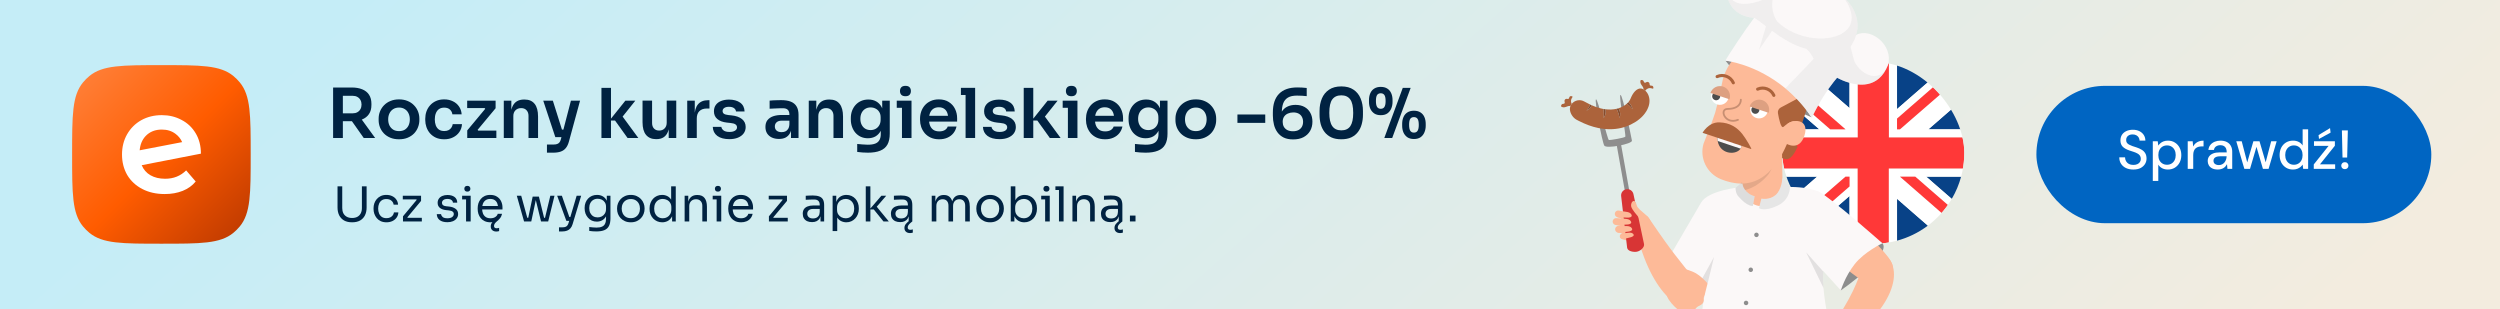
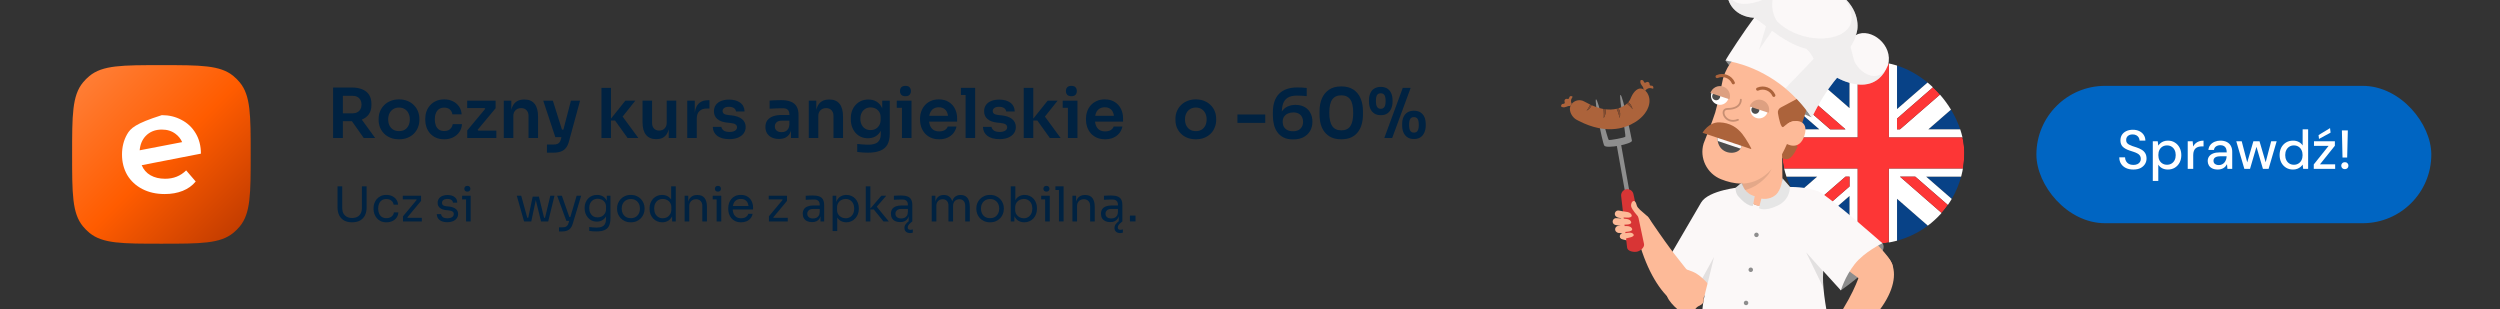
<svg xmlns="http://www.w3.org/2000/svg" width="728" height="90" viewBox="0 0 728 90" fill="none">
  <rect x="0" y="0" width="728" height="90" fill="#333333" stroke="none" />
  <g clip-path="url(#clip0_149_608)">
-     <rect width="728" height="90" fill="url(#paint0_linear_149_608)" />
    <path d="M403.109 40.18L408.489 25.58H410.789L405.409 40.18H403.109ZM402.069 33.54C401.296 33.54 400.656 33.367 400.149 33.02C399.643 32.66 399.263 32.187 399.009 31.6C398.769 31.013 398.649 30.373 398.649 29.68V29.16C398.649 28.4 398.776 27.733 399.029 27.16C399.283 26.573 399.663 26.12 400.169 25.8C400.689 25.467 401.323 25.3 402.069 25.3C402.843 25.3 403.483 25.467 403.989 25.8C404.496 26.12 404.876 26.573 405.129 27.16C405.383 27.733 405.509 28.4 405.509 29.16V29.68C405.509 30.373 405.383 31.013 405.129 31.6C404.889 32.187 404.516 32.66 404.009 33.02C403.516 33.367 402.869 33.54 402.069 33.54ZM402.069 31.68C402.549 31.68 402.903 31.507 403.129 31.16C403.369 30.8 403.489 30.227 403.489 29.44C403.489 28.587 403.369 27.993 403.129 27.66C402.889 27.327 402.536 27.16 402.069 27.16C401.603 27.16 401.249 27.327 401.009 27.66C400.783 27.993 400.669 28.58 400.669 29.42C400.669 30.207 400.783 30.78 401.009 31.14C401.249 31.5 401.603 31.68 402.069 31.68ZM411.729 40.48C410.956 40.48 410.316 40.307 409.809 39.96C409.303 39.6 408.923 39.127 408.669 38.54C408.429 37.953 408.309 37.313 408.309 36.62V36.1C408.309 35.34 408.436 34.673 408.689 34.1C408.943 33.513 409.323 33.06 409.829 32.74C410.349 32.407 410.983 32.24 411.729 32.24C412.503 32.24 413.143 32.407 413.649 32.74C414.156 33.06 414.536 33.513 414.789 34.1C415.043 34.673 415.169 35.34 415.169 36.1V36.62C415.169 37.313 415.043 37.953 414.789 38.54C414.549 39.127 414.176 39.6 413.669 39.96C413.176 40.307 412.529 40.48 411.729 40.48ZM411.729 38.62C412.209 38.62 412.563 38.447 412.789 38.1C413.029 37.74 413.149 37.167 413.149 36.38C413.149 35.527 413.029 34.933 412.789 34.6C412.549 34.267 412.196 34.1 411.729 34.1C411.263 34.1 410.909 34.267 410.669 34.6C410.443 34.933 410.329 35.52 410.329 36.36C410.329 37.147 410.443 37.72 410.669 38.08C410.909 38.44 411.263 38.62 411.729 38.62Z" fill="#002241" />
    <path d="M390.593 40.56C389.446 40.56 388.473 40.373 387.673 40C386.873 39.613 386.22 39.093 385.713 38.44C385.206 37.773 384.833 37.013 384.593 36.16C384.366 35.293 384.253 34.387 384.253 33.44V32.32C384.253 30.973 384.48 29.76 384.933 28.68C385.386 27.6 386.08 26.747 387.013 26.12C387.946 25.48 389.14 25.16 390.593 25.16C392.033 25.16 393.22 25.48 394.153 26.12C395.086 26.747 395.773 27.6 396.213 28.68C396.666 29.76 396.893 30.973 396.893 32.32V33.44C396.893 34.387 396.773 35.293 396.533 36.16C396.306 37.013 395.94 37.773 395.433 38.44C394.94 39.093 394.293 39.613 393.493 40C392.693 40.373 391.726 40.56 390.593 40.56ZM390.593 37.96C391.78 37.96 392.653 37.553 393.213 36.74C393.773 35.913 394.053 34.633 394.053 32.9C394.053 31.06 393.766 29.747 393.193 28.96C392.62 28.16 391.753 27.76 390.593 27.76C389.42 27.76 388.54 28.16 387.953 28.96C387.38 29.747 387.093 31.047 387.093 32.86C387.093 34.607 387.38 35.893 387.953 36.72C388.526 37.547 389.406 37.96 390.593 37.96Z" fill="#002241" />
    <path d="M376.578 40.6C375.498 40.6 374.578 40.42 373.818 40.06C373.072 39.687 372.465 39.18 371.998 38.54C371.532 37.9 371.192 37.16 370.978 36.32C370.765 35.467 370.658 34.567 370.658 33.62V32.74C370.658 30.353 371.258 28.547 372.458 27.32C373.672 26.08 375.445 25.46 377.778 25.46C378.285 25.46 378.758 25.473 379.198 25.5C379.638 25.527 380.078 25.567 380.518 25.62V28C380.078 27.947 379.625 27.907 379.158 27.88C378.705 27.853 378.212 27.84 377.678 27.84C376.558 27.84 375.678 28.033 375.038 28.42C374.398 28.807 373.938 29.373 373.658 30.12C373.392 30.867 373.258 31.793 373.258 32.9V34.2L372.618 35.12C372.632 34.093 372.832 33.247 373.218 32.58C373.618 31.9 374.165 31.393 374.858 31.06C375.552 30.713 376.345 30.54 377.238 30.54C378.278 30.54 379.165 30.747 379.898 31.16C380.632 31.573 381.192 32.147 381.578 32.88C381.978 33.613 382.178 34.467 382.178 35.44C382.178 36.453 381.952 37.353 381.498 38.14C381.045 38.913 380.398 39.52 379.558 39.96C378.732 40.387 377.738 40.6 376.578 40.6ZM376.518 38.22C377.145 38.22 377.678 38.107 378.118 37.88C378.558 37.64 378.892 37.313 379.118 36.9C379.345 36.487 379.458 36.013 379.458 35.48C379.458 34.933 379.345 34.453 379.118 34.04C378.905 33.627 378.585 33.307 378.158 33.08C377.732 32.853 377.218 32.74 376.618 32.74C376.045 32.74 375.518 32.847 375.038 33.06C374.572 33.26 374.198 33.567 373.918 33.98C373.652 34.38 373.518 34.88 373.518 35.48C373.518 36 373.625 36.467 373.838 36.88C374.065 37.293 374.398 37.62 374.838 37.86C375.292 38.1 375.852 38.22 376.518 38.22Z" fill="#002241" />
    <path d="M360.341 35.78V33.34H368.441V35.78H360.341Z" fill="#002241" />
    <path d="M348.23 40.56C347.27 40.56 346.423 40.407 345.69 40.1C344.957 39.793 344.337 39.38 343.83 38.86C343.323 38.327 342.937 37.727 342.67 37.06C342.417 36.393 342.29 35.7 342.29 34.98V34.56C342.29 33.813 342.423 33.107 342.69 32.44C342.97 31.76 343.363 31.16 343.87 30.64C344.39 30.107 345.017 29.693 345.75 29.4C346.483 29.093 347.31 28.94 348.23 28.94C349.15 28.94 349.977 29.093 350.71 29.4C351.443 29.693 352.063 30.107 352.57 30.64C353.09 31.16 353.483 31.76 353.75 32.44C354.017 33.107 354.15 33.813 354.15 34.56V34.98C354.15 35.7 354.017 36.393 353.75 37.06C353.497 37.727 353.117 38.327 352.61 38.86C352.103 39.38 351.483 39.793 350.75 40.1C350.017 40.407 349.177 40.56 348.23 40.56ZM348.23 38.18C348.91 38.18 349.483 38.033 349.95 37.74C350.417 37.433 350.77 37.027 351.01 36.52C351.25 36 351.37 35.413 351.37 34.76C351.37 34.093 351.243 33.507 350.99 33C350.75 32.48 350.39 32.073 349.91 31.78C349.443 31.473 348.883 31.32 348.23 31.32C347.577 31.32 347.01 31.473 346.53 31.78C346.063 32.073 345.703 32.48 345.45 33C345.197 33.507 345.07 34.093 345.07 34.76C345.07 35.413 345.19 36 345.43 36.52C345.683 37.027 346.043 37.433 346.51 37.74C346.977 38.033 347.55 38.18 348.23 38.18Z" fill="#002241" />
-     <path d="M333.598 44.46C333.078 44.46 332.544 44.44 331.998 44.4C331.464 44.36 330.964 44.307 330.498 44.24V41.92C330.978 41.973 331.491 42.02 332.038 42.06C332.584 42.113 333.098 42.14 333.578 42.14C334.471 42.14 335.191 42.033 335.738 41.82C336.298 41.607 336.704 41.267 336.958 40.8C337.224 40.347 337.358 39.767 337.358 39.06V36.92L337.958 35.56C337.918 36.56 337.711 37.413 337.338 38.12C336.964 38.813 336.458 39.347 335.818 39.72C335.178 40.08 334.438 40.26 333.598 40.26C332.851 40.26 332.171 40.12 331.558 39.84C330.958 39.56 330.438 39.173 329.998 38.68C329.571 38.187 329.238 37.607 328.998 36.94C328.758 36.273 328.638 35.56 328.638 34.8V34.38C328.638 33.62 328.758 32.913 328.998 32.26C329.251 31.593 329.604 31.013 330.058 30.52C330.511 30.027 331.051 29.647 331.678 29.38C332.304 29.113 332.998 28.98 333.758 28.98C334.651 28.98 335.424 29.173 336.078 29.56C336.744 29.947 337.264 30.507 337.638 31.24C338.011 31.973 338.218 32.873 338.258 33.94L337.778 34.02V29.32H339.978V38.9C339.978 40.22 339.751 41.287 339.298 42.1C338.844 42.913 338.144 43.507 337.198 43.88C336.264 44.267 335.064 44.46 333.598 44.46ZM334.398 37.88C334.931 37.88 335.418 37.76 335.858 37.52C336.298 37.28 336.651 36.933 336.918 36.48C337.184 36.027 337.318 35.48 337.318 34.84V34.14C337.318 33.527 337.178 33.007 336.898 32.58C336.631 32.153 336.278 31.833 335.838 31.62C335.398 31.393 334.918 31.28 334.398 31.28C333.811 31.28 333.291 31.42 332.838 31.7C332.398 31.967 332.051 32.347 331.798 32.84C331.544 33.333 331.418 33.92 331.418 34.6C331.418 35.267 331.544 35.847 331.798 36.34C332.051 36.833 332.398 37.213 332.838 37.48C333.291 37.747 333.811 37.88 334.398 37.88Z" fill="#002241" />
    <path d="M321.815 40.56C320.882 40.56 320.062 40.4 319.355 40.08C318.662 39.76 318.082 39.333 317.615 38.8C317.162 38.253 316.815 37.647 316.575 36.98C316.349 36.313 316.235 35.633 316.235 34.94V34.56C316.235 33.84 316.349 33.147 316.575 32.48C316.815 31.8 317.162 31.2 317.615 30.68C318.082 30.147 318.655 29.727 319.335 29.42C320.015 29.1 320.802 28.94 321.695 28.94C322.869 28.94 323.849 29.2 324.635 29.72C325.435 30.227 326.035 30.9 326.435 31.74C326.835 32.567 327.035 33.46 327.035 34.42V35.42H317.415V33.72H325.295L324.435 34.56C324.435 33.867 324.335 33.273 324.135 32.78C323.935 32.287 323.629 31.907 323.215 31.64C322.815 31.373 322.309 31.24 321.695 31.24C321.082 31.24 320.562 31.38 320.135 31.66C319.709 31.94 319.382 32.347 319.155 32.88C318.942 33.4 318.835 34.027 318.835 34.76C318.835 35.44 318.942 36.047 319.155 36.58C319.369 37.1 319.695 37.513 320.135 37.82C320.575 38.113 321.135 38.26 321.815 38.26C322.495 38.26 323.049 38.127 323.475 37.86C323.902 37.58 324.175 37.24 324.295 36.84H326.855C326.695 37.587 326.389 38.24 325.935 38.8C325.482 39.36 324.902 39.793 324.195 40.1C323.502 40.407 322.709 40.56 321.815 40.56Z" fill="#002241" />
    <path d="M310.972 40.18V29.32H313.752V40.18H310.972ZM309.452 31.4V29.32H313.752V31.4H309.452ZM311.992 28.02C311.445 28.02 311.039 27.88 310.772 27.6C310.519 27.307 310.392 26.947 310.392 26.52C310.392 26.067 310.519 25.7 310.772 25.42C311.039 25.14 311.445 25 311.992 25C312.539 25 312.939 25.14 313.192 25.42C313.445 25.7 313.572 26.067 313.572 26.52C313.572 26.947 313.445 27.307 313.192 27.6C312.939 27.88 312.539 28.02 311.992 28.02Z" fill="#002241" />
    <path d="M305.708 40.18L302.068 35.1H300.448L305.068 29.32H307.968L303.708 34.66L303.768 33.26L308.848 40.18H305.708ZM298.108 40.18V25.58H300.888V40.18H298.108Z" fill="#002241" />
    <path d="M291.071 40.52C289.578 40.52 288.405 40.207 287.551 39.58C286.711 38.94 286.271 38.06 286.231 36.94H288.731C288.771 37.313 288.978 37.653 289.351 37.96C289.725 38.267 290.311 38.42 291.111 38.42C291.778 38.42 292.305 38.3 292.691 38.06C293.091 37.82 293.291 37.493 293.291 37.08C293.291 36.72 293.138 36.433 292.831 36.22C292.538 36.007 292.031 35.867 291.311 35.8L290.351 35.7C289.138 35.567 288.205 35.22 287.551 34.66C286.898 34.1 286.571 33.353 286.571 32.42C286.571 31.673 286.758 31.047 287.131 30.54C287.505 30.033 288.018 29.653 288.671 29.4C289.338 29.133 290.098 29 290.951 29C292.285 29 293.365 29.293 294.191 29.88C295.018 30.467 295.451 31.327 295.491 32.46H292.991C292.965 32.087 292.778 31.767 292.431 31.5C292.085 31.233 291.585 31.1 290.931 31.1C290.345 31.1 289.891 31.213 289.571 31.44C289.251 31.667 289.091 31.96 289.091 32.32C289.091 32.667 289.218 32.933 289.471 33.12C289.738 33.307 290.165 33.433 290.751 33.5L291.711 33.6C292.991 33.733 293.991 34.087 294.711 34.66C295.445 35.233 295.811 36.007 295.811 36.98C295.811 37.7 295.611 38.327 295.211 38.86C294.825 39.38 294.278 39.787 293.571 40.08C292.865 40.373 292.031 40.52 291.071 40.52Z" fill="#002241" />
    <path d="M281.177 40.18V25.58H283.957V40.18H281.177ZM279.817 27.66V25.58H283.957V27.66H279.817Z" fill="#002241" />
    <path d="M273.495 40.56C272.562 40.56 271.742 40.4 271.035 40.08C270.342 39.76 269.762 39.333 269.295 38.8C268.842 38.253 268.495 37.647 268.255 36.98C268.028 36.313 267.915 35.633 267.915 34.94V34.56C267.915 33.84 268.028 33.147 268.255 32.48C268.495 31.8 268.842 31.2 269.295 30.68C269.762 30.147 270.335 29.727 271.015 29.42C271.695 29.1 272.482 28.94 273.375 28.94C274.548 28.94 275.528 29.2 276.315 29.72C277.115 30.227 277.715 30.9 278.115 31.74C278.515 32.567 278.715 33.46 278.715 34.42V35.42H269.095V33.72H276.975L276.115 34.56C276.115 33.867 276.015 33.273 275.815 32.78C275.615 32.287 275.308 31.907 274.895 31.64C274.495 31.373 273.988 31.24 273.375 31.24C272.762 31.24 272.242 31.38 271.815 31.66C271.388 31.94 271.062 32.347 270.835 32.88C270.622 33.4 270.515 34.027 270.515 34.76C270.515 35.44 270.622 36.047 270.835 36.58C271.048 37.1 271.375 37.513 271.815 37.82C272.255 38.113 272.815 38.26 273.495 38.26C274.175 38.26 274.728 38.127 275.155 37.86C275.582 37.58 275.855 37.24 275.975 36.84H278.535C278.375 37.587 278.068 38.24 277.615 38.8C277.162 39.36 276.582 39.793 275.875 40.1C275.182 40.407 274.388 40.56 273.495 40.56Z" fill="#002241" />
    <path d="M262.652 40.18V29.32H265.432V40.18H262.652ZM261.132 31.4V29.32H265.432V31.4H261.132ZM263.672 28.02C263.125 28.02 262.718 27.88 262.452 27.6C262.198 27.307 262.072 26.947 262.072 26.52C262.072 26.067 262.198 25.7 262.452 25.42C262.718 25.14 263.125 25 263.672 25C264.218 25 264.619 25.14 264.872 25.42C265.125 25.7 265.252 26.067 265.252 26.52C265.252 26.947 265.125 27.307 264.872 27.6C264.619 27.88 264.218 28.02 263.672 28.02Z" fill="#002241" />
    <path d="M252.719 44.46C252.199 44.46 251.665 44.44 251.119 44.4C250.585 44.36 250.085 44.307 249.619 44.24V41.92C250.099 41.973 250.612 42.02 251.159 42.06C251.705 42.113 252.219 42.14 252.699 42.14C253.592 42.14 254.312 42.033 254.859 41.82C255.419 41.607 255.825 41.267 256.079 40.8C256.345 40.347 256.479 39.767 256.479 39.06V36.92L257.079 35.56C257.039 36.56 256.832 37.413 256.459 38.12C256.085 38.813 255.579 39.347 254.939 39.72C254.299 40.08 253.559 40.26 252.719 40.26C251.972 40.26 251.292 40.12 250.679 39.84C250.079 39.56 249.559 39.173 249.119 38.68C248.692 38.187 248.359 37.607 248.119 36.94C247.879 36.273 247.759 35.56 247.759 34.8V34.38C247.759 33.62 247.879 32.913 248.119 32.26C248.372 31.593 248.725 31.013 249.179 30.52C249.632 30.027 250.172 29.647 250.799 29.38C251.425 29.113 252.119 28.98 252.879 28.98C253.772 28.98 254.545 29.173 255.199 29.56C255.865 29.947 256.385 30.507 256.759 31.24C257.132 31.973 257.339 32.873 257.379 33.94L256.899 34.02V29.32H259.099V38.9C259.099 40.22 258.872 41.287 258.419 42.1C257.965 42.913 257.265 43.507 256.319 43.88C255.385 44.267 254.185 44.46 252.719 44.46ZM253.519 37.88C254.052 37.88 254.539 37.76 254.979 37.52C255.419 37.28 255.772 36.933 256.039 36.48C256.305 36.027 256.439 35.48 256.439 34.84V34.14C256.439 33.527 256.299 33.007 256.019 32.58C255.752 32.153 255.399 31.833 254.959 31.62C254.519 31.393 254.039 31.28 253.519 31.28C252.932 31.28 252.412 31.42 251.959 31.7C251.519 31.967 251.172 32.347 250.919 32.84C250.665 33.333 250.539 33.92 250.539 34.6C250.539 35.267 250.665 35.847 250.919 36.34C251.172 36.833 251.519 37.213 251.959 37.48C252.412 37.747 252.932 37.88 253.519 37.88Z" fill="#002241" />
    <path d="M235.511 40.18V29.32H237.711V33.98H237.511C237.511 32.873 237.657 31.953 237.951 31.22C238.244 30.473 238.677 29.913 239.251 29.54C239.837 29.167 240.564 28.98 241.431 28.98H241.551C242.844 28.98 243.824 29.4 244.491 30.24C245.157 31.067 245.491 32.307 245.491 33.96V40.18H242.711V33.72C242.711 33.053 242.517 32.513 242.131 32.1C241.757 31.687 241.237 31.48 240.571 31.48C239.891 31.48 239.337 31.693 238.911 32.12C238.497 32.533 238.291 33.093 238.291 33.8V40.18H235.511Z" fill="#002241" />
    <path d="M230.333 40.18V36.96H229.873V33.38C229.873 32.753 229.719 32.287 229.413 31.98C229.106 31.673 228.633 31.52 227.993 31.52C227.659 31.52 227.259 31.527 226.793 31.54C226.326 31.553 225.853 31.573 225.373 31.6C224.906 31.613 224.486 31.633 224.113 31.66V29.3C224.419 29.273 224.766 29.247 225.153 29.22C225.539 29.193 225.933 29.18 226.333 29.18C226.746 29.167 227.133 29.16 227.493 29.16C228.613 29.16 229.539 29.307 230.273 29.6C231.019 29.893 231.579 30.353 231.953 30.98C232.339 31.607 232.533 32.427 232.533 33.44V40.18H230.333ZM226.833 40.46C226.046 40.46 225.353 40.32 224.753 40.04C224.166 39.76 223.706 39.36 223.373 38.84C223.053 38.32 222.893 37.693 222.893 36.96C222.893 36.16 223.086 35.507 223.473 35C223.873 34.493 224.426 34.113 225.133 33.86C225.853 33.607 226.693 33.48 227.653 33.48H230.173V35.14H227.613C226.973 35.14 226.479 35.3 226.133 35.62C225.799 35.927 225.633 36.327 225.633 36.82C225.633 37.313 225.799 37.713 226.133 38.02C226.479 38.327 226.973 38.48 227.613 38.48C227.999 38.48 228.353 38.413 228.673 38.28C229.006 38.133 229.279 37.893 229.493 37.56C229.719 37.213 229.846 36.747 229.873 36.16L230.553 36.94C230.486 37.7 230.299 38.34 229.993 38.86C229.699 39.38 229.286 39.78 228.753 40.06C228.233 40.327 227.593 40.46 226.833 40.46Z" fill="#002241" />
    <path d="M212.4 40.52C210.906 40.52 209.733 40.207 208.88 39.58C208.04 38.94 207.6 38.06 207.56 36.94H210.06C210.1 37.313 210.306 37.653 210.68 37.96C211.053 38.267 211.64 38.42 212.44 38.42C213.106 38.42 213.633 38.3 214.02 38.06C214.42 37.82 214.62 37.493 214.62 37.08C214.62 36.72 214.466 36.433 214.16 36.22C213.866 36.007 213.36 35.867 212.64 35.8L211.68 35.7C210.466 35.567 209.533 35.22 208.88 34.66C208.226 34.1 207.9 33.353 207.9 32.42C207.9 31.673 208.086 31.047 208.46 30.54C208.833 30.033 209.346 29.653 210 29.4C210.666 29.133 211.426 29 212.28 29C213.613 29 214.693 29.293 215.52 29.88C216.346 30.467 216.78 31.327 216.82 32.46H214.32C214.293 32.087 214.106 31.767 213.76 31.5C213.413 31.233 212.913 31.1 212.26 31.1C211.673 31.1 211.22 31.213 210.9 31.44C210.58 31.667 210.42 31.96 210.42 32.32C210.42 32.667 210.546 32.933 210.8 33.12C211.066 33.307 211.493 33.433 212.08 33.5L213.04 33.6C214.32 33.733 215.32 34.087 216.04 34.66C216.773 35.233 217.14 36.007 217.14 36.98C217.14 37.7 216.94 38.327 216.54 38.86C216.153 39.38 215.606 39.787 214.9 40.08C214.193 40.373 213.36 40.52 212.4 40.52Z" fill="#002241" />
    <path d="M200.12 40.18V29.32H202.32V33.92H202.26C202.26 32.36 202.593 31.18 203.26 30.38C203.927 29.58 204.907 29.18 206.2 29.18H206.6V31.6H205.84C204.907 31.6 204.18 31.853 203.66 32.36C203.153 32.853 202.9 33.573 202.9 34.52V40.18H200.12Z" fill="#002241" />
    <path d="M191.046 40.52C189.793 40.52 188.82 40.107 188.126 39.28C187.446 38.453 187.106 37.227 187.106 35.6V29.3H189.886V35.84C189.886 36.507 190.073 37.04 190.446 37.44C190.82 37.827 191.326 38.02 191.966 38.02C192.606 38.02 193.126 37.813 193.526 37.4C193.94 36.987 194.146 36.427 194.146 35.72V29.3H196.926V40.18H194.726V35.56H194.946C194.946 36.653 194.806 37.567 194.526 38.3C194.246 39.033 193.826 39.587 193.266 39.96C192.706 40.333 192.006 40.52 191.166 40.52H191.046Z" fill="#002241" />
    <path d="M182.74 40.18L179.1 35.1H177.48L182.1 29.32H185L180.74 34.66L180.8 33.26L185.88 40.18H182.74ZM175.14 40.18V25.58H177.92V40.18H175.14Z" fill="#002241" />
    <path d="M159.272 44.46V42.08H161.312C161.699 42.08 162.019 42.027 162.272 41.92C162.539 41.827 162.759 41.667 162.932 41.44C163.106 41.227 163.239 40.927 163.332 40.54L166.252 29.32H168.912L165.692 41.14C165.479 41.953 165.179 42.6 164.792 43.08C164.406 43.573 163.906 43.927 163.292 44.14C162.692 44.353 161.946 44.46 161.052 44.46H159.272ZM162.652 39.94V37.74H164.972V39.94H162.652ZM161.712 39.94L158.192 29.32H160.992L164.332 39.94H161.712Z" fill="#002241" />
    <path d="M146.702 40.18V29.32H148.902V33.98H148.702C148.702 32.873 148.849 31.953 149.142 31.22C149.435 30.473 149.869 29.913 150.442 29.54C151.029 29.167 151.755 28.98 152.622 28.98H152.742C154.035 28.98 155.015 29.4 155.682 30.24C156.349 31.067 156.682 32.307 156.682 33.96V40.18H153.902V33.72C153.902 33.053 153.709 32.513 153.322 32.1C152.949 31.687 152.429 31.48 151.762 31.48C151.082 31.48 150.529 31.693 150.102 32.12C149.689 32.533 149.482 33.093 149.482 33.8V40.18H146.702Z" fill="#002241" />
    <path d="M136.06 40.18V37.98L141.42 31.54V31.86L141 31.3L141.34 31.46H136.04V29.32H144.32V31.52L138.96 37.96V37.66L139.4 38.22L139.06 38.04H144.54V40.18H136.06Z" fill="#002241" />
    <path d="M129.373 40.56C128.426 40.56 127.606 40.4 126.913 40.08C126.233 39.76 125.66 39.333 125.193 38.8C124.74 38.267 124.4 37.667 124.173 37C123.946 36.333 123.833 35.653 123.833 34.96V34.58C123.833 33.847 123.946 33.147 124.173 32.48C124.413 31.8 124.766 31.2 125.233 30.68C125.7 30.147 126.273 29.727 126.953 29.42C127.646 29.1 128.446 28.94 129.353 28.94C130.3 28.94 131.146 29.127 131.893 29.5C132.64 29.86 133.233 30.367 133.673 31.02C134.126 31.673 134.38 32.433 134.433 33.3H131.733C131.666 32.74 131.426 32.273 131.013 31.9C130.613 31.527 130.06 31.34 129.353 31.34C128.74 31.34 128.226 31.487 127.813 31.78C127.413 32.073 127.113 32.48 126.913 33C126.713 33.507 126.613 34.093 126.613 34.76C126.613 35.4 126.706 35.98 126.893 36.5C127.093 37.02 127.393 37.427 127.793 37.72C128.206 38.013 128.733 38.16 129.373 38.16C129.853 38.16 130.266 38.073 130.613 37.9C130.96 37.727 131.233 37.487 131.433 37.18C131.646 36.873 131.78 36.527 131.833 36.14H134.533C134.48 37.02 134.22 37.793 133.753 38.46C133.3 39.113 132.693 39.627 131.933 40C131.186 40.373 130.333 40.56 129.373 40.56Z" fill="#002241" />
    <path d="M116.199 40.56C115.239 40.56 114.392 40.407 113.659 40.1C112.925 39.793 112.305 39.38 111.799 38.86C111.292 38.327 110.905 37.727 110.639 37.06C110.385 36.393 110.259 35.7 110.259 34.98V34.56C110.259 33.813 110.392 33.107 110.659 32.44C110.939 31.76 111.332 31.16 111.839 30.64C112.359 30.107 112.985 29.693 113.719 29.4C114.452 29.093 115.279 28.94 116.199 28.94C117.119 28.94 117.945 29.093 118.679 29.4C119.412 29.693 120.032 30.107 120.539 30.64C121.059 31.16 121.452 31.76 121.719 32.44C121.985 33.107 122.119 33.813 122.119 34.56V34.98C122.119 35.7 121.985 36.393 121.719 37.06C121.465 37.727 121.085 38.327 120.579 38.86C120.072 39.38 119.452 39.793 118.719 40.1C117.985 40.407 117.145 40.56 116.199 40.56ZM116.199 38.18C116.879 38.18 117.452 38.033 117.919 37.74C118.385 37.433 118.739 37.027 118.979 36.52C119.219 36 119.339 35.413 119.339 34.76C119.339 34.093 119.212 33.507 118.959 33C118.719 32.48 118.359 32.073 117.879 31.78C117.412 31.473 116.852 31.32 116.199 31.32C115.545 31.32 114.979 31.473 114.499 31.78C114.032 32.073 113.672 32.48 113.419 33C113.165 33.507 113.039 34.093 113.039 34.76C113.039 35.413 113.159 36 113.399 36.52C113.652 37.027 114.012 37.433 114.479 37.74C114.945 38.033 115.519 38.18 116.199 38.18Z" fill="#002241" />
    <path d="M97 40.18V25.48H99.84V40.18H97ZM105.92 40.18L101.44 33.82H104.62L109.24 40.18H105.92ZM99 35.3V33H102.72C103.24 33 103.687 32.893 104.06 32.68C104.447 32.467 104.747 32.167 104.96 31.78C105.173 31.393 105.28 30.953 105.28 30.46C105.28 29.953 105.173 29.507 104.96 29.12C104.747 28.733 104.447 28.433 104.06 28.22C103.687 28.007 103.24 27.9 102.72 27.9H99V25.48H102.42C103.593 25.48 104.607 25.653 105.46 26C106.327 26.347 106.993 26.873 107.46 27.58C107.927 28.287 108.16 29.173 108.16 30.24V30.56C108.16 31.64 107.92 32.527 107.44 33.22C106.973 33.913 106.313 34.433 105.46 34.78C104.607 35.127 103.593 35.3 102.42 35.3H99Z" fill="#002241" />
    <path d="M329.036 64.483V62.775H330.66V64.483H329.036Z" fill="#002241" />
    <path d="M325.771 64.483V62.243H325.547V59.653C325.547 59.14 325.412 58.752 325.141 58.491C324.88 58.23 324.493 58.099 323.979 58.099C323.69 58.099 323.391 58.104 323.083 58.113C322.775 58.122 322.481 58.132 322.201 58.141C321.921 58.15 321.679 58.164 321.473 58.183V57.007C321.679 56.988 321.893 56.974 322.117 56.965C322.351 56.946 322.589 56.937 322.831 56.937C323.074 56.928 323.307 56.923 323.531 56.923C324.297 56.923 324.922 57.016 325.407 57.203C325.893 57.38 326.252 57.674 326.485 58.085C326.719 58.496 326.835 59.051 326.835 59.751V64.483H325.771ZM323.321 64.679C322.761 64.679 322.276 64.586 321.865 64.399C321.464 64.203 321.151 63.923 320.927 63.559C320.713 63.195 320.605 62.756 320.605 62.243C320.605 61.711 320.722 61.268 320.955 60.913C321.198 60.558 321.548 60.292 322.005 60.115C322.463 59.928 323.013 59.835 323.657 59.835H325.687V60.843H323.601C323.06 60.843 322.645 60.974 322.355 61.235C322.066 61.496 321.921 61.832 321.921 62.243C321.921 62.654 322.066 62.985 322.355 63.237C322.645 63.489 323.06 63.615 323.601 63.615C323.919 63.615 324.222 63.559 324.511 63.447C324.801 63.326 325.039 63.13 325.225 62.859C325.421 62.579 325.529 62.196 325.547 61.711L325.911 62.243C325.865 62.775 325.734 63.223 325.519 63.587C325.314 63.942 325.025 64.212 324.651 64.399C324.287 64.586 323.844 64.679 323.321 64.679ZM326.163 67.871C325.678 67.871 325.286 67.74 324.987 67.479C324.689 67.227 324.539 66.858 324.539 66.373C324.539 65.944 324.67 65.566 324.931 65.239C325.193 64.922 325.547 64.59 325.995 64.245L326.401 63.923L326.835 64.483L326.443 64.805C326.107 65.076 325.865 65.323 325.715 65.547C325.566 65.771 325.491 66 325.491 66.233C325.491 66.457 325.552 66.625 325.673 66.737C325.804 66.858 325.986 66.919 326.219 66.919C326.49 66.919 326.742 66.877 326.975 66.793V67.745C326.873 67.782 326.751 67.81 326.611 67.829C326.471 67.857 326.322 67.871 326.163 67.871Z" fill="#002241" />
    <path d="M312.294 64.483V57.007H313.358V60.213H313.19C313.19 59.476 313.288 58.855 313.484 58.351C313.689 57.838 313.997 57.45 314.408 57.189C314.819 56.918 315.337 56.783 315.962 56.783H316.018C316.961 56.783 317.656 57.077 318.104 57.665C318.561 58.253 318.79 59.102 318.79 60.213V64.483H317.446V59.933C317.446 59.354 317.283 58.892 316.956 58.547C316.629 58.192 316.181 58.015 315.612 58.015C315.024 58.015 314.548 58.197 314.184 58.561C313.82 58.925 313.638 59.41 313.638 60.017V64.483H312.294Z" fill="#002241" />
    <path d="M308.372 64.483V54.263H309.716V64.483H308.372ZM307.336 55.327V54.263H309.716V55.327H307.336Z" fill="#002241" />
    <path d="M304.345 64.483V57.007H305.689V64.483H304.345ZM303.197 58.071V57.007H305.689V58.071H303.197ZM304.723 55.803C304.425 55.803 304.201 55.724 304.051 55.565C303.911 55.406 303.841 55.206 303.841 54.963C303.841 54.72 303.911 54.52 304.051 54.361C304.201 54.202 304.425 54.123 304.723 54.123C305.022 54.123 305.241 54.202 305.381 54.361C305.531 54.52 305.605 54.72 305.605 54.963C305.605 55.206 305.531 55.406 305.381 55.565C305.241 55.724 305.022 55.803 304.723 55.803Z" fill="#002241" />
    <path d="M298.277 64.735C297.661 64.735 297.11 64.6 296.625 64.329C296.149 64.058 295.771 63.666 295.491 63.153C295.211 62.63 295.057 62.005 295.029 61.277H295.393V64.483H294.329V54.263H295.673V59.233L295.197 60.255C295.234 59.443 295.398 58.78 295.687 58.267C295.976 57.754 296.354 57.376 296.821 57.133C297.297 56.881 297.82 56.755 298.389 56.755C298.921 56.755 299.406 56.858 299.845 57.063C300.284 57.259 300.662 57.534 300.979 57.889C301.296 58.234 301.539 58.64 301.707 59.107C301.875 59.564 301.959 60.059 301.959 60.591V60.843C301.959 61.375 301.87 61.874 301.693 62.341C301.525 62.808 301.278 63.223 300.951 63.587C300.624 63.942 300.232 64.222 299.775 64.427C299.327 64.632 298.828 64.735 298.277 64.735ZM298.123 63.559C298.627 63.559 299.066 63.438 299.439 63.195C299.812 62.952 300.102 62.621 300.307 62.201C300.512 61.772 300.615 61.277 300.615 60.717C300.615 60.157 300.508 59.667 300.293 59.247C300.088 58.827 299.798 58.505 299.425 58.281C299.052 58.048 298.618 57.931 298.123 57.931C297.675 57.931 297.26 58.034 296.877 58.239C296.494 58.435 296.186 58.724 295.953 59.107C295.729 59.48 295.617 59.933 295.617 60.465V61.109C295.617 61.622 295.734 62.061 295.967 62.425C296.2 62.789 296.508 63.069 296.891 63.265C297.274 63.461 297.684 63.559 298.123 63.559Z" fill="#002241" />
    <path d="M288.313 64.735C287.659 64.735 287.085 64.623 286.591 64.399C286.096 64.175 285.676 63.881 285.331 63.517C284.995 63.144 284.738 62.728 284.561 62.271C284.393 61.814 284.309 61.347 284.309 60.871V60.619C284.309 60.143 284.397 59.676 284.575 59.219C284.752 58.752 285.013 58.337 285.359 57.973C285.704 57.6 286.124 57.306 286.619 57.091C287.113 56.867 287.678 56.755 288.313 56.755C288.947 56.755 289.512 56.867 290.007 57.091C290.501 57.306 290.921 57.6 291.267 57.973C291.612 58.337 291.873 58.752 292.051 59.219C292.228 59.676 292.317 60.143 292.317 60.619V60.871C292.317 61.347 292.228 61.814 292.051 62.271C291.883 62.728 291.626 63.144 291.281 63.517C290.945 63.881 290.529 64.175 290.035 64.399C289.54 64.623 288.966 64.735 288.313 64.735ZM288.313 63.531C288.873 63.531 289.349 63.41 289.741 63.167C290.142 62.915 290.445 62.579 290.651 62.159C290.865 61.739 290.973 61.268 290.973 60.745C290.973 60.213 290.865 59.737 290.651 59.317C290.436 58.897 290.128 58.566 289.727 58.323C289.335 58.08 288.863 57.959 288.313 57.959C287.771 57.959 287.3 58.08 286.899 58.323C286.497 58.566 286.189 58.897 285.975 59.317C285.76 59.737 285.653 60.213 285.653 60.745C285.653 61.268 285.755 61.739 285.961 62.159C286.175 62.579 286.479 62.915 286.871 63.167C287.272 63.41 287.753 63.531 288.313 63.531Z" fill="#002241" />
    <path d="M271.319 64.483V57.007H272.383V60.213H272.215C272.215 59.485 272.309 58.869 272.495 58.365C272.691 57.852 272.981 57.46 273.363 57.189C273.746 56.918 274.231 56.783 274.819 56.783H274.875C275.463 56.783 275.949 56.918 276.331 57.189C276.723 57.46 277.013 57.852 277.199 58.365C277.386 58.869 277.479 59.485 277.479 60.213H277.087C277.087 59.485 277.185 58.869 277.381 58.365C277.577 57.852 277.867 57.46 278.249 57.189C278.641 56.918 279.131 56.783 279.719 56.783H279.775C280.363 56.783 280.853 56.918 281.245 57.189C281.637 57.46 281.927 57.852 282.113 58.365C282.309 58.869 282.407 59.485 282.407 60.213V64.483H281.063V59.919C281.063 59.312 280.914 58.846 280.615 58.519C280.317 58.183 279.901 58.015 279.369 58.015C278.819 58.015 278.375 58.192 278.039 58.547C277.703 58.892 277.535 59.378 277.535 60.003V64.483H276.191V59.919C276.191 59.312 276.042 58.846 275.743 58.519C275.445 58.183 275.029 58.015 274.497 58.015C273.947 58.015 273.503 58.192 273.167 58.547C272.831 58.892 272.663 59.378 272.663 60.003V64.483H271.319Z" fill="#002241" />
    <path d="M264.604 64.483V62.243H264.38V59.653C264.38 59.14 264.244 58.752 263.973 58.491C263.712 58.23 263.325 58.099 262.812 58.099C262.522 58.099 262.223 58.104 261.915 58.113C261.607 58.122 261.314 58.132 261.034 58.141C260.754 58.15 260.511 58.164 260.305 58.183V57.007C260.511 56.988 260.726 56.974 260.95 56.965C261.183 56.946 261.421 56.937 261.663 56.937C261.906 56.928 262.14 56.923 262.364 56.923C263.129 56.923 263.754 57.016 264.24 57.203C264.725 57.38 265.084 57.674 265.318 58.085C265.551 58.496 265.667 59.051 265.667 59.751V64.483H264.604ZM262.154 64.679C261.594 64.679 261.108 64.586 260.698 64.399C260.296 64.203 259.984 63.923 259.76 63.559C259.545 63.195 259.438 62.756 259.438 62.243C259.438 61.711 259.554 61.268 259.788 60.913C260.03 60.558 260.38 60.292 260.838 60.115C261.295 59.928 261.846 59.835 262.49 59.835H264.52V60.843H262.434C261.892 60.843 261.477 60.974 261.188 61.235C260.898 61.496 260.754 61.832 260.754 62.243C260.754 62.654 260.898 62.985 261.188 63.237C261.477 63.489 261.892 63.615 262.434 63.615C262.751 63.615 263.054 63.559 263.344 63.447C263.633 63.326 263.871 63.13 264.058 62.859C264.254 62.579 264.361 62.196 264.38 61.711L264.743 62.243C264.697 62.775 264.566 63.223 264.352 63.587C264.146 63.942 263.857 64.212 263.484 64.399C263.12 64.586 262.676 64.679 262.154 64.679ZM264.995 67.871C264.51 67.871 264.118 67.74 263.82 67.479C263.521 67.227 263.372 66.858 263.372 66.373C263.372 65.944 263.502 65.566 263.764 65.239C264.025 64.922 264.379 64.59 264.827 64.245L265.234 63.923L265.667 64.483L265.275 64.805C264.939 65.076 264.697 65.323 264.548 65.547C264.398 65.771 264.324 66 264.324 66.233C264.324 66.457 264.384 66.625 264.506 66.737C264.636 66.858 264.818 66.919 265.051 66.919C265.322 66.919 265.574 66.877 265.808 66.793V67.745C265.705 67.782 265.583 67.81 265.443 67.829C265.303 67.857 265.154 67.871 264.995 67.871Z" fill="#002241" />
    <path d="M257.262 64.483L254.448 60.997H253.216L256.646 57.007H258.06L254.952 60.605L255.05 59.891L258.816 64.483H257.262ZM252.11 64.483V54.263H253.454V64.483H252.11Z" fill="#002241" />
    <path d="M242.458 67.283V57.007H243.522V60.241L243.27 60.213C243.317 59.41 243.485 58.757 243.774 58.253C244.073 57.74 244.46 57.362 244.936 57.119C245.412 56.876 245.93 56.755 246.49 56.755C247.031 56.755 247.521 56.858 247.96 57.063C248.408 57.268 248.791 57.548 249.108 57.903C249.425 58.258 249.668 58.668 249.836 59.135C250.004 59.602 250.088 60.096 250.088 60.619V60.871C250.088 61.394 249.999 61.888 249.822 62.355C249.645 62.822 249.393 63.232 249.066 63.587C248.749 63.942 248.366 64.222 247.918 64.427C247.479 64.632 246.994 64.735 246.462 64.735C245.93 64.735 245.421 64.618 244.936 64.385C244.451 64.152 244.049 63.774 243.732 63.251C243.415 62.728 243.233 62.042 243.186 61.193L243.802 62.313V67.283H242.458ZM246.252 63.559C246.756 63.559 247.195 63.442 247.568 63.209C247.941 62.966 248.231 62.635 248.436 62.215C248.641 61.786 248.744 61.296 248.744 60.745C248.744 60.185 248.641 59.695 248.436 59.275C248.231 58.855 247.941 58.528 247.568 58.295C247.195 58.052 246.756 57.931 246.252 57.931C245.804 57.931 245.389 58.034 245.006 58.239C244.623 58.435 244.315 58.724 244.082 59.107C243.858 59.48 243.746 59.933 243.746 60.465V61.109C243.746 61.622 243.863 62.061 244.096 62.425C244.329 62.789 244.637 63.069 245.02 63.265C245.403 63.461 245.813 63.559 246.252 63.559Z" fill="#002241" />
    <path d="M238.928 64.483V62.243H238.704V59.653C238.704 59.14 238.568 58.752 238.298 58.491C238.036 58.23 237.649 58.099 237.136 58.099C236.846 58.099 236.548 58.104 236.24 58.113C235.932 58.122 235.638 58.132 235.358 58.141C235.078 58.15 234.835 58.164 234.63 58.183V57.007C234.835 56.988 235.05 56.974 235.274 56.965C235.507 56.946 235.745 56.937 235.988 56.937C236.23 56.928 236.464 56.923 236.688 56.923C237.453 56.923 238.078 57.016 238.564 57.203C239.049 57.38 239.408 57.674 239.642 58.085C239.875 58.496 239.992 59.051 239.992 59.751V64.483H238.928ZM236.478 64.679C235.918 64.679 235.432 64.586 235.022 64.399C234.62 64.203 234.308 63.923 234.084 63.559C233.869 63.195 233.762 62.756 233.762 62.243C233.762 61.711 233.878 61.268 234.112 60.913C234.354 60.558 234.704 60.292 235.162 60.115C235.619 59.928 236.17 59.835 236.814 59.835H238.844V60.843H236.758C236.216 60.843 235.801 60.974 235.512 61.235C235.222 61.496 235.078 61.832 235.078 62.243C235.078 62.654 235.222 62.985 235.512 63.237C235.801 63.489 236.216 63.615 236.758 63.615C237.075 63.615 237.378 63.559 237.668 63.447C237.957 63.326 238.195 63.13 238.382 62.859C238.578 62.579 238.685 62.196 238.704 61.711L239.068 62.243C239.021 62.775 238.89 63.223 238.676 63.587C238.47 63.942 238.181 64.212 237.808 64.399C237.444 64.586 237 64.679 236.478 64.679Z" fill="#002241" />
    <path d="M223.908 64.483V62.985L227.982 58.099V58.323L227.758 57.987L227.94 58.071H223.852V57.007H229.172V58.505L225.098 63.391V63.195L225.35 63.545L225.154 63.419H229.396V64.483H223.908Z" fill="#002241" />
    <path d="M215.804 64.735C215.151 64.735 214.586 64.623 214.11 64.399C213.634 64.175 213.247 63.881 212.948 63.517C212.65 63.144 212.426 62.728 212.276 62.271C212.136 61.814 212.066 61.347 212.066 60.871V60.619C212.066 60.134 212.136 59.662 212.276 59.205C212.426 58.748 212.65 58.337 212.948 57.973C213.247 57.6 213.625 57.306 214.082 57.091C214.549 56.867 215.095 56.755 215.72 56.755C216.532 56.755 217.2 56.932 217.722 57.287C218.254 57.632 218.646 58.08 218.898 58.631C219.16 59.182 219.29 59.77 219.29 60.395V60.997H212.654V59.989H218.31L218.002 60.535C218.002 60.003 217.918 59.546 217.75 59.163C217.582 58.771 217.33 58.468 216.994 58.253C216.658 58.038 216.234 57.931 215.72 57.931C215.188 57.931 214.745 58.052 214.39 58.295C214.045 58.538 213.784 58.869 213.606 59.289C213.438 59.709 213.354 60.194 213.354 60.745C213.354 61.277 213.438 61.758 213.606 62.187C213.784 62.607 214.054 62.943 214.418 63.195C214.782 63.438 215.244 63.559 215.804 63.559C216.392 63.559 216.868 63.428 217.232 63.167C217.606 62.906 217.83 62.602 217.904 62.257H219.164C219.062 62.77 218.856 63.214 218.548 63.587C218.24 63.96 217.853 64.245 217.386 64.441C216.92 64.637 216.392 64.735 215.804 64.735Z" fill="#002241" />
    <path d="M208.683 64.483V57.007H210.027V64.483H208.683ZM207.535 58.071V57.007H210.027V58.071H207.535ZM209.061 55.803C208.762 55.803 208.538 55.724 208.389 55.565C208.249 55.406 208.179 55.206 208.179 54.963C208.179 54.72 208.249 54.52 208.389 54.361C208.538 54.202 208.762 54.123 209.061 54.123C209.36 54.123 209.579 54.202 209.719 54.361C209.868 54.52 209.943 54.72 209.943 54.963C209.943 55.206 209.868 55.406 209.719 55.565C209.579 55.724 209.36 55.803 209.061 55.803Z" fill="#002241" />
    <path d="M199.364 64.483V57.007H200.428V60.213H200.26C200.26 59.476 200.358 58.855 200.554 58.351C200.76 57.838 201.068 57.45 201.478 57.189C201.889 56.918 202.407 56.783 203.032 56.783H203.088C204.031 56.783 204.726 57.077 205.174 57.665C205.632 58.253 205.86 59.102 205.86 60.213V64.483H204.516V59.933C204.516 59.354 204.353 58.892 204.026 58.547C203.7 58.192 203.252 58.015 202.682 58.015C202.094 58.015 201.618 58.197 201.254 58.561C200.89 58.925 200.708 59.41 200.708 60.017V64.483H199.364Z" fill="#002241" />
    <path d="M192.834 64.735C192.302 64.735 191.812 64.637 191.364 64.441C190.916 64.245 190.524 63.97 190.188 63.615C189.862 63.26 189.605 62.85 189.418 62.383C189.241 61.916 189.152 61.412 189.152 60.871V60.619C189.152 60.087 189.241 59.588 189.418 59.121C189.596 58.654 189.843 58.244 190.16 57.889C190.487 57.534 190.87 57.259 191.308 57.063C191.756 56.858 192.251 56.755 192.792 56.755C193.362 56.755 193.88 56.876 194.346 57.119C194.813 57.352 195.196 57.721 195.494 58.225C195.793 58.729 195.961 59.382 195.998 60.185L195.438 59.289V54.263H196.782V64.483H195.718V61.165H196.11C196.073 62.014 195.896 62.705 195.578 63.237C195.261 63.76 194.86 64.142 194.374 64.385C193.898 64.618 193.385 64.735 192.834 64.735ZM193.016 63.559C193.474 63.559 193.889 63.456 194.262 63.251C194.636 63.046 194.934 62.752 195.158 62.369C195.382 61.977 195.494 61.52 195.494 60.997V60.353C195.494 59.84 195.378 59.406 195.144 59.051C194.92 58.687 194.617 58.412 194.234 58.225C193.861 58.029 193.45 57.931 193.002 57.931C192.508 57.931 192.069 58.048 191.686 58.281C191.313 58.514 191.019 58.841 190.804 59.261C190.599 59.681 190.496 60.176 190.496 60.745C190.496 61.314 190.604 61.814 190.818 62.243C191.033 62.663 191.332 62.99 191.714 63.223C192.097 63.447 192.531 63.559 193.016 63.559Z" fill="#002241" />
    <path d="M183.695 64.735C183.042 64.735 182.468 64.623 181.973 64.399C181.479 64.175 181.059 63.881 180.713 63.517C180.377 63.144 180.121 62.728 179.943 62.271C179.775 61.814 179.691 61.347 179.691 60.871V60.619C179.691 60.143 179.78 59.676 179.957 59.219C180.135 58.752 180.396 58.337 180.741 57.973C181.087 57.6 181.507 57.306 182.001 57.091C182.496 56.867 183.061 56.755 183.695 56.755C184.33 56.755 184.895 56.867 185.389 57.091C185.884 57.306 186.304 57.6 186.649 57.973C186.995 58.337 187.256 58.752 187.433 59.219C187.611 59.676 187.699 60.143 187.699 60.619V60.871C187.699 61.347 187.611 61.814 187.433 62.271C187.265 62.728 187.009 63.144 186.663 63.517C186.327 63.881 185.912 64.175 185.417 64.399C184.923 64.623 184.349 64.735 183.695 64.735ZM183.695 63.531C184.255 63.531 184.731 63.41 185.123 63.167C185.525 62.915 185.828 62.579 186.033 62.159C186.248 61.739 186.355 61.268 186.355 60.745C186.355 60.213 186.248 59.737 186.033 59.317C185.819 58.897 185.511 58.566 185.109 58.323C184.717 58.08 184.246 57.959 183.695 57.959C183.154 57.959 182.683 58.08 182.281 58.323C181.88 58.566 181.572 58.897 181.357 59.317C181.143 59.737 181.035 60.213 181.035 60.745C181.035 61.268 181.138 61.739 181.343 62.159C181.558 62.579 181.861 62.915 182.253 63.167C182.655 63.41 183.135 63.531 183.695 63.531Z" fill="#002241" />
    <path d="M173.632 67.395C173.287 67.395 172.937 67.381 172.582 67.353C172.237 67.325 171.905 67.288 171.588 67.241V66.107C171.924 66.154 172.274 66.191 172.638 66.219C173.011 66.256 173.361 66.275 173.688 66.275C174.369 66.275 174.911 66.182 175.312 65.995C175.723 65.818 176.017 65.533 176.194 65.141C176.381 64.758 176.474 64.264 176.474 63.657V62.229L176.922 61.165C176.894 61.921 176.735 62.551 176.446 63.055C176.157 63.55 175.779 63.923 175.312 64.175C174.855 64.418 174.346 64.539 173.786 64.539C173.263 64.539 172.783 64.441 172.344 64.245C171.915 64.04 171.541 63.76 171.224 63.405C170.916 63.05 170.673 62.644 170.496 62.187C170.328 61.72 170.244 61.23 170.244 60.717V60.465C170.244 59.942 170.333 59.457 170.51 59.009C170.687 58.552 170.935 58.155 171.252 57.819C171.569 57.483 171.947 57.222 172.386 57.035C172.834 56.848 173.324 56.755 173.856 56.755C174.481 56.755 175.032 56.89 175.508 57.161C175.984 57.422 176.357 57.81 176.628 58.323C176.908 58.827 177.062 59.448 177.09 60.185L176.698 60.199V57.007H177.762V63.601C177.762 64.497 177.622 65.22 177.342 65.771C177.071 66.331 176.633 66.742 176.026 67.003C175.429 67.264 174.631 67.395 173.632 67.395ZM174.038 63.307C174.486 63.307 174.892 63.209 175.256 63.013C175.629 62.817 175.923 62.537 176.138 62.173C176.362 61.8 176.474 61.356 176.474 60.843V60.199C176.474 59.695 176.357 59.27 176.124 58.925C175.9 58.58 175.606 58.318 175.242 58.141C174.878 57.964 174.481 57.875 174.052 57.875C173.567 57.875 173.137 57.987 172.764 58.211C172.391 58.435 172.101 58.752 171.896 59.163C171.691 59.564 171.588 60.04 171.588 60.591C171.588 61.142 171.691 61.622 171.896 62.033C172.111 62.444 172.4 62.761 172.764 62.985C173.137 63.2 173.562 63.307 174.038 63.307Z" fill="#002241" />
    <path d="M162.78 67.395V66.191H163.858C164.175 66.191 164.441 66.149 164.656 66.065C164.88 65.99 165.062 65.86 165.202 65.673C165.351 65.486 165.473 65.239 165.566 64.931L167.918 57.007H169.234L166.742 65.281C166.593 65.776 166.383 66.177 166.112 66.485C165.841 66.802 165.51 67.031 165.118 67.171C164.735 67.32 164.287 67.395 163.774 67.395H162.78ZM165.062 64.315V63.195H166.686V64.315H165.062ZM164.922 64.315L162.248 57.007H163.62L166.182 64.315H164.922Z" fill="#002241" />
    <path d="M153.601 64.483L155.113 57.259H156.933L158.697 64.483H157.549L155.785 57.287H156.233L154.707 64.483H153.601ZM152.915 64.483V63.419H154.469V64.483H152.915ZM152.607 64.483L150.493 57.007H151.781L153.839 64.483H152.607ZM157.829 64.483V63.419H159.383V64.483H157.829ZM158.459 64.483L160.251 57.007H161.469L159.635 64.483H158.459Z" fill="#002241" />
-     <path d="M142.838 64.735C142.184 64.735 141.62 64.623 141.144 64.399C140.668 64.175 140.28 63.881 139.982 63.517C139.683 63.144 139.459 62.728 139.31 62.271C139.17 61.814 139.1 61.347 139.1 60.871V60.619C139.1 60.134 139.17 59.662 139.31 59.205C139.459 58.748 139.683 58.337 139.982 57.973C140.28 57.6 140.658 57.306 141.116 57.091C141.582 56.867 142.128 56.755 142.754 56.755C143.566 56.755 144.233 56.932 144.756 57.287C145.288 57.632 145.68 58.08 145.932 58.631C146.193 59.182 146.324 59.77 146.324 60.395V60.997H139.688V59.989H145.344L145.036 60.535C145.036 60.003 144.952 59.546 144.784 59.163C144.616 58.771 144.364 58.468 144.028 58.253C143.692 58.038 143.267 57.931 142.754 57.931C142.222 57.931 141.778 58.052 141.424 58.295C141.078 58.538 140.817 58.869 140.64 59.289C140.472 59.709 140.388 60.194 140.388 60.745C140.388 61.277 140.472 61.758 140.64 62.187C140.817 62.607 141.088 62.943 141.452 63.195C141.816 63.438 142.278 63.559 142.838 63.559C143.426 63.559 143.902 63.428 144.266 63.167C144.639 62.906 144.863 62.602 144.938 62.257H146.198C146.095 62.77 145.89 63.214 145.582 63.587C145.274 63.96 144.886 64.245 144.42 64.441C143.953 64.637 143.426 64.735 142.838 64.735ZM144.532 67.423C144.046 67.423 143.654 67.292 143.356 67.031C143.057 66.779 142.908 66.41 142.908 65.925C142.908 65.496 143.038 65.118 143.3 64.791C143.561 64.474 143.916 64.142 144.364 63.797L144.77 63.475L145.204 64.035L144.812 64.357C144.476 64.628 144.233 64.875 144.084 65.099C143.934 65.323 143.86 65.552 143.86 65.785C143.86 66.009 143.92 66.177 144.042 66.289C144.172 66.41 144.354 66.471 144.588 66.471C144.858 66.471 145.11 66.429 145.344 66.345V67.297C145.241 67.334 145.12 67.362 144.98 67.381C144.84 67.409 144.69 67.423 144.532 67.423Z" fill="#002241" />
    <path d="M135.716 64.483V57.007H137.06V64.483H135.716ZM134.568 58.071V57.007H137.06V58.071H134.568ZM136.094 55.803C135.796 55.803 135.572 55.724 135.422 55.565C135.282 55.406 135.212 55.206 135.212 54.963C135.212 54.72 135.282 54.52 135.422 54.361C135.572 54.202 135.796 54.123 136.094 54.123C136.393 54.123 136.612 54.202 136.752 54.361C136.902 54.52 136.976 54.72 136.976 54.963C136.976 55.206 136.902 55.406 136.752 55.565C136.612 55.724 136.393 55.803 136.094 55.803Z" fill="#002241" />
    <path d="M130.296 64.707C129.316 64.707 128.556 64.497 128.014 64.077C127.482 63.657 127.207 63.083 127.188 62.355H128.448C128.467 62.644 128.612 62.92 128.882 63.181C129.162 63.433 129.634 63.559 130.296 63.559C130.894 63.559 131.351 63.442 131.668 63.209C131.986 62.966 132.144 62.672 132.144 62.327C132.144 62.019 132.028 61.781 131.794 61.613C131.561 61.436 131.183 61.319 130.66 61.263L129.848 61.179C129.139 61.104 128.56 60.894 128.112 60.549C127.664 60.194 127.44 59.7 127.44 59.065C127.44 58.589 127.562 58.183 127.804 57.847C128.047 57.502 128.383 57.24 128.812 57.063C129.242 56.876 129.736 56.783 130.296 56.783C131.136 56.783 131.818 56.97 132.34 57.343C132.863 57.716 133.134 58.272 133.152 59.009H131.892C131.883 58.71 131.743 58.458 131.472 58.253C131.211 58.038 130.819 57.931 130.296 57.931C129.774 57.931 129.377 58.038 129.106 58.253C128.836 58.468 128.7 58.738 128.7 59.065C128.7 59.345 128.794 59.569 128.98 59.737C129.176 59.905 129.494 60.012 129.932 60.059L130.744 60.143C131.547 60.227 132.191 60.451 132.676 60.815C133.162 61.17 133.404 61.674 133.404 62.327C133.404 62.794 133.269 63.209 132.998 63.573C132.737 63.928 132.373 64.208 131.906 64.413C131.44 64.609 130.903 64.707 130.296 64.707Z" fill="#002241" />
    <path d="M117.349 64.483V62.985L121.423 58.099V58.323L121.199 57.987L121.381 58.071H117.293V57.007H122.613V58.505L118.539 63.391V63.195L118.791 63.545L118.595 63.419H122.837V64.483H117.349Z" fill="#002241" />
    <path d="M112.541 64.735C111.897 64.735 111.337 64.623 110.861 64.399C110.395 64.175 110.007 63.876 109.699 63.503C109.391 63.12 109.158 62.7 108.999 62.243C108.85 61.786 108.775 61.328 108.775 60.871V60.619C108.775 60.143 108.85 59.676 108.999 59.219C109.158 58.762 109.391 58.351 109.699 57.987C110.017 57.614 110.409 57.315 110.875 57.091C111.342 56.867 111.888 56.755 112.513 56.755C113.139 56.755 113.699 56.872 114.193 57.105C114.697 57.338 115.099 57.67 115.397 58.099C115.705 58.519 115.878 59.018 115.915 59.597H114.627C114.562 59.13 114.347 58.743 113.983 58.435C113.619 58.118 113.129 57.959 112.513 57.959C111.981 57.959 111.538 58.08 111.183 58.323C110.829 58.566 110.563 58.897 110.385 59.317C110.208 59.737 110.119 60.213 110.119 60.745C110.119 61.258 110.208 61.73 110.385 62.159C110.563 62.579 110.829 62.915 111.183 63.167C111.547 63.41 112 63.531 112.541 63.531C112.961 63.531 113.325 63.456 113.633 63.307C113.941 63.158 114.189 62.957 114.375 62.705C114.562 62.453 114.674 62.168 114.711 61.851H115.999C115.971 62.439 115.799 62.948 115.481 63.377C115.173 63.806 114.763 64.142 114.249 64.385C113.745 64.618 113.176 64.735 112.541 64.735Z" fill="#002241" />
    <path d="M102.53 64.735C101.606 64.735 100.827 64.558 100.192 64.203C99.567 63.839 99.091 63.335 98.764 62.691C98.447 62.038 98.288 61.282 98.288 60.423V54.263H99.66V60.591C99.66 61.16 99.767 61.664 99.982 62.103C100.206 62.532 100.533 62.868 100.962 63.111C101.391 63.354 101.914 63.475 102.53 63.475C103.146 63.475 103.664 63.358 104.084 63.125C104.513 62.882 104.835 62.546 105.05 62.117C105.274 61.678 105.386 61.17 105.386 60.591V54.263H106.758V60.423C106.758 61.282 106.599 62.038 106.282 62.691C105.965 63.335 105.493 63.839 104.868 64.203C104.243 64.558 103.463 64.735 102.53 64.735Z" fill="#002241" />
    <g clip-path="url(#clip1_149_608)">
      <path d="M21 44.966C21 33.556 21 27.851 24.157 24.016C24.725 23.325 25.359 22.692 26.049 22.123C29.885 18.966 35.59 18.966 47 18.966C58.41 18.966 64.115 18.966 67.951 22.123C68.641 22.692 69.275 23.325 69.843 24.016C73 27.851 73 33.556 73 44.966C73 56.376 73 62.081 69.843 65.917C69.275 66.607 68.641 67.241 67.951 67.809C64.115 70.966 58.41 70.966 47 70.966C35.59 70.966 29.885 70.966 26.049 67.809C25.359 67.241 24.725 66.607 24.157 65.917C21 62.081 21 56.376 21 44.966Z" fill="url(#paint1_linear_149_608)" />
-       <path fill-rule="evenodd" clip-rule="evenodd" d="M54.205 49.616C52.575 51.24 50.538 52.053 48.092 52.053C46.434 52.053 45.015 51.716 43.834 51.044C42.654 50.372 41.797 49.392 41.263 48.104L58.505 44.744C58.505 42.476 57.999 40.502 56.988 38.821C55.976 37.113 54.599 35.811 52.856 34.915C51.142 33.991 49.231 33.529 47.123 33.529C44.902 33.529 42.907 34.019 41.136 34.999C39.394 35.979 38.017 37.351 37.005 39.115C36.021 40.852 35.529 42.812 35.529 44.996C35.529 47.208 36.035 49.196 37.047 50.96C38.087 52.697 39.548 54.055 41.431 55.035C43.314 56.015 45.493 56.505 47.966 56.505C49.905 56.505 51.648 56.197 53.193 55.581C54.739 54.965 56.004 54.055 56.988 52.85L54.205 49.616ZM53.042 41.385C52.626 40.431 51.988 39.632 51.128 38.989C50.032 38.149 48.697 37.729 47.123 37.729C45.183 37.729 43.609 38.359 42.401 39.619C41.399 40.689 40.822 42.071 40.671 43.766L53.042 41.385Z" fill="white" />
+       <path fill-rule="evenodd" clip-rule="evenodd" d="M54.205 49.616C52.575 51.24 50.538 52.053 48.092 52.053C46.434 52.053 45.015 51.716 43.834 51.044C42.654 50.372 41.797 49.392 41.263 48.104L58.505 44.744C58.505 42.476 57.999 40.502 56.988 38.821C55.976 37.113 54.599 35.811 52.856 34.915C51.142 33.991 49.231 33.529 47.123 33.529C39.394 35.979 38.017 37.351 37.005 39.115C36.021 40.852 35.529 42.812 35.529 44.996C35.529 47.208 36.035 49.196 37.047 50.96C38.087 52.697 39.548 54.055 41.431 55.035C43.314 56.015 45.493 56.505 47.966 56.505C49.905 56.505 51.648 56.197 53.193 55.581C54.739 54.965 56.004 54.055 56.988 52.85L54.205 49.616ZM53.042 41.385C52.626 40.431 51.988 39.632 51.128 38.989C50.032 38.149 48.697 37.729 47.123 37.729C45.183 37.729 43.609 38.359 42.401 39.619C41.399 40.689 40.822 42.071 40.671 43.766L53.042 41.385Z" fill="white" />
    </g>
    <g clip-path="url(#clip2_149_608)">
      <path d="M538.583 31.485L538.583 18.912C535.246 19.815 532.115 21.365 529.372 23.476L538.583 31.485Z" fill="#084287" />
      <path d="M519.892 37.654L529.779 37.654L522.497 31.323C521.359 33.311 520.485 35.441 519.892 37.654Z" fill="#084287" />
      <path d="M561.798 23.603L552.416 31.765L552.416 18.912C555.826 19.829 559.016 21.429 561.798 23.603Z" fill="#084287" />
      <path d="M522.326 57.368L529.156 51.444L519.921 51.444C520.476 53.51 521.285 55.498 522.326 57.368Z" fill="#084287" />
      <path d="M538.583 57.059L538.583 70.088C535.128 69.156 531.894 67.531 529.088 65.313L538.583 57.059Z" fill="#084287" />
      <path d="M552.416 70.088C555.664 69.21 558.711 67.723 561.405 65.706L552.416 57.888L552.416 70.088Z" fill="#084287" />
      <path d="M571.077 51.444C570.464 53.717 569.546 55.895 568.349 57.922L560.9 51.444L571.077 51.444Z" fill="#084287" />
      <path d="M561.548 37.654L571.107 37.654C570.537 35.509 569.703 33.443 568.614 31.509L561.548 37.654Z" fill="#084287" />
      <path d="M540.968 18.387L540.968 40.029L519.372 40.029C519.505 39.224 519.681 38.429 519.887 37.654L529.775 37.654L522.493 31.323C522.846 30.715 523.219 30.121 523.617 29.542L532.94 37.654L537.391 37.654L525.398 27.22C526.59 25.841 527.92 24.585 529.368 23.476L538.578 31.485L538.578 18.912C539.358 18.701 540.153 18.524 540.963 18.387L540.968 18.387Z" fill="white" />
      <path d="M540.968 70.614L540.968 49.064L519.392 49.064C519.529 49.864 519.706 50.659 519.922 51.444L529.157 51.444L522.326 57.368C523.209 58.963 524.26 60.46 525.452 61.839L537.41 51.444L538.583 51.444L538.583 54.291L527.488 63.939C528.004 64.42 528.534 64.877 529.088 65.313L538.583 57.059L538.583 70.088C539.363 70.299 540.158 70.476 540.968 70.614Z" fill="white" />
      <path d="M560.9 51.444L571.083 51.444C571.303 50.659 571.485 49.864 571.627 49.064L550.031 49.064L550.031 70.614C550.841 70.476 551.636 70.299 552.416 70.088L552.416 57.888L561.406 65.731C562.858 64.631 564.198 63.39 565.405 62.02L553.27 51.444L557.721 51.444L567.211 59.694C567.613 59.12 567.996 58.531 568.349 57.922L560.9 51.444Z" fill="white" />
      <path d="M550.027 40.029L571.618 40.029C571.48 39.224 571.308 38.429 571.117 37.654L561.543 37.654L568.614 31.509C567.721 29.924 566.666 28.433 565.469 27.063L553.265 37.664L552.411 37.664L552.411 34.538L563.403 24.968C562.888 24.477 562.348 24.02 561.794 23.603L552.411 31.765L552.411 18.912C551.631 18.701 550.836 18.524 550.027 18.387L550.027 40.029Z" fill="white" />
      <g opacity="0.99">
        <path d="M571.607 49.064C571.872 47.557 572 46.031 572 44.5C572.005 43.003 571.887 41.506 571.637 40.029L550.041 40.029L550.041 18.387C547.043 17.871 543.981 17.871 540.982 18.387L540.982 40.029L519.386 40.029C518.871 43.018 518.871 46.075 519.386 49.064L540.953 49.064L540.953 70.614C543.951 71.129 547.013 71.129 550.011 70.614L550.011 49.064L571.607 49.064Z" fill="#FF3636" />
        <path d="M565.474 27.063L553.27 37.654L552.416 37.654L552.416 34.538L563.408 24.968C564.134 25.625 564.826 26.327 565.474 27.063Z" fill="#FF3636" />
        <path d="M537.405 37.654L532.954 37.654L523.631 29.542C524.181 28.737 524.779 27.961 525.412 27.22L537.405 37.654Z" fill="#FF3636" />
        <path d="M538.583 54.291L538.583 51.444L537.41 51.444L525.452 61.839C526.089 62.575 526.772 63.277 527.488 63.939L538.583 54.291Z" fill="#FF3636" />
        <path d="M567.211 59.694C566.651 60.504 566.048 61.279 565.405 62.02L553.27 51.444L557.72 51.444L567.211 59.694Z" fill="#FF3636" />
      </g>
    </g>
    <path d="M484.695 77.261C484.695 77.261 489.609 83.97 493.315 84.912C497.022 85.855 500.633 84.979 500.633 84.979C500.633 84.979 499.049 74.55 493.502 75.044C487.955 75.538 484.695 77.262 484.695 77.262L484.695 77.261Z" fill="#8D8D8D" />
    <path d="M536.063 84.56C536.063 84.56 550.99 74.143 548.16 70.842C545.33 67.542 533.722 80.244 536.063 84.56Z" fill="#8D8D8D" />
    <path d="M494.474 64.177C494.474 64.177 485.151 80.786 485.3 85.558C485.366 87.648 489.403 91.175 490.68 91.422C494.825 92.225 499.468 79.393 502.065 74.836C504.309 70.896 509.401 58.248 509.401 58.248L510.024 56.545C503.826 53.631 495.825 57.462 494.476 64.177L494.474 64.177Z" fill="#FDBA98" />
    <path d="M534.764 60.163C534.764 60.163 549.138 72.348 550.963 76.76C551.763 78.693 550.488 82.683 549.426 83.435C545.977 85.874 535.681 77.215 532.229 73.004C529.355 69.497 518.722 60.904 518.722 60.904L517.453 59.609C521.903 54.403 530.77 54.599 534.762 60.165L534.764 60.163Z" fill="#FDBA98" />
    <path d="M533.09 96.349C533.09 96.349 531.474 89.525 530.989 83.822C530.897 82.74 530.846 81.7 530.854 80.754C530.858 80.243 530.878 79.669 530.913 79.042C531.229 73.113 532.685 62.546 531.939 58.355C531.115 53.723 518.805 54.468 518.805 54.468C518.805 54.468 519.634 55.987 515.455 58.635C513.395 59.94 512.003 60.183 509.598 59.136C507.637 58.284 505.633 56.334 505.523 55.16C505.523 55.16 500.085 56.092 499.608 58.403C498.953 61.562 501.52 68.208 502.074 73.412C503.375 85.633 493.853 83.973 498.173 106.513C498.537 108.414 507.253 111.379 507.253 111.379L509.581 106.593L513.568 113.576C513.568 113.576 525.563 111.572 531.242 107.863C532.819 106.832 534.321 105.687 534.414 103.667L533.09 96.349Z" fill="#FBF8F8" />
    <path d="M509.428 57.526C508.131 56.135 507.297 55.331 507.454 54.404C507.454 54.404 496.441 56.538 495.964 58.847C495.31 62.006 498.498 67.707 498.675 72.939C499.034 83.565 491.945 88.108 498.174 106.511C498.791 108.336 508.507 112.412 508.507 112.412L509.581 106.592C509.581 106.592 505.808 94.831 506.033 90.724C506.54 81.494 511.251 59.703 511.251 59.703C510.203 59.26 510.789 58.984 509.427 57.526L509.428 57.526Z" fill="#FBF8F8" />
    <path d="M508.475 88.873C508.838 88.861 509.122 88.557 509.11 88.194C509.098 87.832 508.794 87.547 508.432 87.559C508.069 87.571 507.785 87.875 507.797 88.238C507.809 88.601 508.113 88.885 508.475 88.873Z" fill="#8D8D8D" />
    <path d="M509.844 79.216C510.206 79.204 510.49 78.9 510.478 78.537C510.466 78.174 510.162 77.89 509.8 77.902C509.437 77.914 509.153 78.218 509.165 78.581C509.177 78.943 509.481 79.228 509.844 79.216Z" fill="#8D8D8D" />
    <path d="M523.5 42.58C523.5 42.58 522 46.588 520.106 46.362C518.211 46.136 517.675 44.86 517.675 44.86C517.675 44.86 520.199 41.373 520.189 38.21C520.18 35.047 517.881 30.129 517.881 30.129L523.496 42.996" fill="#AC633B" />
    <path d="M511.501 69.052C511.863 69.04 512.147 68.736 512.135 68.374C512.123 68.011 511.82 67.727 511.457 67.739C511.095 67.751 510.811 68.055 510.823 68.417C510.835 68.78 511.138 69.064 511.501 69.052Z" fill="#8D8D8D" />
    <path d="M506.813 46.608L507.42 54.666C507.438 54.904 507.467 55.135 507.515 55.368C508.081 58.221 510.705 60.268 513.676 60.051C516.885 59.807 519.327 58.103 519.092 54.893L518.894 42.308C518.847 41.677 517.845 44.631 517.215 44.678L515.86 44.775L507.879 45.375C507.247 45.421 506.768 45.977 506.815 46.608L506.813 46.608Z" fill="#FDBA98" />
    <path opacity="0.1" d="M506.79 46.726L507.397 54.784C507.414 55.022 507.443 55.252 507.491 55.486C509.371 55.149 511.19 54.249 512.762 52.977C513.426 52.44 514.059 51.829 514.646 51.157C515.833 49.798 516.422 48.017 516.288 46.217L516.257 45.809C516.225 45.436 516.068 45.121 515.834 44.893L507.853 45.493C507.221 45.539 506.742 46.095 506.788 46.726L506.79 46.726Z" fill="black" />
    <path d="M506.905 54.515L499.829 85.766C499.829 85.766 498.792 84.176 497.264 82.508C496.797 81.996 496.283 81.477 495.738 80.996C494.86 80.215 493.902 79.529 492.932 79.12C489.402 77.635 484.695 77.262 484.695 77.262C484.695 77.262 493.564 62.019 495.37 58.974C497.538 55.322 506.905 54.515 506.905 54.515Z" fill="#FBF8F8" />
    <path d="M519.487 66.356C519.487 66.356 525.931 53.914 529.736 55.884C533.541 57.853 548.159 70.842 548.159 70.842C548.159 70.842 542.949 73.281 540.079 76.926C537.21 80.57 536.062 84.561 536.062 84.561L519.485 66.356L519.487 66.356Z" fill="#FBF8F8" />
    <path d="M532.329 96.357C531.621 97.285 534.398 101.823 535.655 100.964C552.573 89.414 554.763 77.233 547.866 73.445C545.604 72.203 541.437 80.21 541.437 80.21C541.437 80.21 539.412 87.068 532.329 96.357Z" fill="#FDBA98" />
    <path opacity="0.1" d="M499.116 74.851L497.265 82.508C496.797 81.996 496.283 81.477 495.739 80.996L499.116 74.851Z" fill="black" />
    <path opacity="0.1" d="M530.99 83.822L525.955 73.49L530.913 79.042C530.878 79.669 530.858 80.243 530.854 80.754C530.846 81.7 530.897 82.74 530.99 83.822Z" fill="black" />
    <path d="M512.202 60.607L512.925 57.833C512.925 57.833 515.162 58.355 517.014 56.827C518.867 55.298 519.044 51.901 519.044 51.901L521.218 54.381C521.218 54.381 521.478 58.098 517.554 59.925C513.631 61.751 512.202 60.606 512.202 60.606L512.202 60.607Z" fill="white" />
    <path d="M505.385 54.702C505.377 55.395 505.574 56.433 506.08 57.032C508.875 60.337 510.449 59.955 510.449 59.955L510.957 57.134C510.957 57.134 508.707 56.667 507.668 54.502C507.454 54.056 507.337 53.568 507.288 53.075" fill="#F5F5F5" />
    <path d="M502.456 17.666C502.456 17.666 507.552 24.424 512.714 27.282C517.875 30.14 527.504 34.145 527.504 34.145L518.431 19.632L502.456 17.667L502.456 17.666Z" fill="#8D8D8D" />
    <path d="M507.989 15.159C515.481 12.382 526.529 19.038 523.803 30.993C518.393 54.721 508.52 55.124 501.181 52.201C497.017 50.542 494.818 45.98 496.093 41.776C496.093 41.776 498.778 35.072 499.47 32.769C500.195 30.361 501.724 22.968 501.724 22.968C501.724 22.968 503.174 16.945 507.989 15.161L507.989 15.159Z" fill="#FDBA98" />
    <path d="M511.827 25.959C513.631 25.155 515.741 25.965 516.543 27.77" stroke="#AC633B" stroke-width="0.912" stroke-miterlimit="10" stroke-linecap="round" />
    <path d="M500.026 22.302C501.83 21.497 503.94 22.308 504.742 24.113" stroke="#AC633B" stroke-width="0.912" stroke-miterlimit="10" stroke-linecap="round" />
    <path d="M518.537 31.317C517.944 31.632 517.623 32.292 517.735 32.954C518.021 34.641 518.637 37.575 519.365 36.928C523.294 33.424 524.563 36.595 524.563 36.595L526.279 31.22C526.844 29.448 524.973 27.887 523.333 28.762L518.539 31.317L518.537 31.317Z" fill="#AC633B" />
    <path d="M520.688 35.924C522.546 34.628 526.974 34.785 525.44 39.511C523.905 44.239 520.114 41.794 520.114 41.794C520.114 41.794 519.31 36.886 520.69 35.923L520.688 35.924Z" fill="#FDBA98" />
    <path d="M549.793 18.966C546.952 25.98 540.947 25.015 537.495 23.771C537.289 23.695 537.093 23.619 536.905 23.545C536.765 23.489 536.633 23.434 536.506 23.38C536.463 23.362 536.42 23.344 536.38 23.326C536.379 23.324 536.377 23.324 536.377 23.324C536.217 23.255 536.068 23.189 535.932 23.123C535.436 22.892 535.097 22.71 534.966 22.646C534.898 22.724 534.831 22.804 534.761 22.883C534.484 23.21 534.211 23.541 533.943 23.88C533.473 24.472 533.016 25.081 532.575 25.704C532.575 25.705 532.574 25.705 532.574 25.706C532.426 25.913 532.281 26.122 532.137 26.331C532.126 26.349 532.113 26.368 532.098 26.385C531.823 26.785 531.553 27.193 531.292 27.603C531.085 27.923 530.885 28.245 530.685 28.569C530.611 28.692 530.534 28.818 530.46 28.94C530.342 29.138 530.224 29.336 530.108 29.535C530.1 29.548 530.092 29.564 530.084 29.577C529.958 29.791 529.835 30.005 529.712 30.22C529.586 30.441 529.462 30.662 529.338 30.884C529.249 31.044 529.162 31.205 529.075 31.366C529.037 31.434 529.001 31.503 528.963 31.572C528.828 31.825 528.693 32.077 528.562 32.329C528.465 32.515 528.369 32.702 528.274 32.889C528.175 33.082 528.078 33.275 527.982 33.469C527.856 33.723 527.732 33.975 527.609 34.227C527.573 34.2 527.538 34.173 527.503 34.142C527.253 33.772 527.001 33.411 526.745 33.056C526.679 32.963 526.611 32.872 526.543 32.779C526.187 32.295 525.826 31.826 525.461 31.372C525.385 31.275 525.306 31.18 525.228 31.085C525.152 30.99 525.073 30.896 524.995 30.802C524.917 30.707 524.837 30.616 524.759 30.522C524.563 30.291 524.367 30.065 524.167 29.842C524.166 29.84 524.167 29.84 524.167 29.84C522.778 28.278 521.343 26.916 519.906 25.723C511.255 18.561 502.454 17.664 502.454 17.664C502.84 16.718 508.288 8.491 510.818 5.175C505.478 4.913 502.757 1.002 502.989 -2.483C503.086 -3.966 503.718 -5.37 504.909 -6.386C511.009 -10.526 517.255 -3.009 517.255 -3.009C517.255 -3.009 523.824 -8.139 532.903 -3.549C534.458 -2.723 535.728 -1.831 536.76 -0.912C541.948 3.716 541.114 9.061 540.364 10.248C540.415 10.217 540.467 10.19 540.52 10.161C544.78 7.915 551.441 13.139 549.794 18.966L549.793 18.966Z" fill="#FBF8F8" />
    <path opacity="0.42" d="M548.86 20.662C548.819 20.786 548.772 20.905 548.725 21.024C545.636 25.752 540.561 24.873 537.497 23.771C537.291 23.695 537.095 23.619 536.907 23.545C536.767 23.49 536.634 23.434 536.507 23.38C536.465 23.362 536.422 23.344 536.382 23.326C536.38 23.325 536.379 23.325 536.379 23.325C536.219 23.255 536.07 23.189 535.934 23.124C535.438 22.893 535.099 22.711 534.968 22.646C534.9 22.724 534.835 22.81 534.766 22.889C534.763 22.888 534.763 22.887 534.763 22.884C534.764 22.822 535.185 22.408 535.141 22.384C534.923 22.695 534.187 23.481 533.946 23.88C533.945 23.883 533.942 23.887 533.941 23.889C533.473 24.479 533.019 25.085 532.578 25.704C532.578 25.705 532.577 25.705 532.577 25.707C532.429 25.913 532.284 26.123 532.14 26.331C532.129 26.349 532.117 26.368 532.102 26.385C531.828 26.787 531.559 27.194 531.295 27.603C531.09 27.924 530.889 28.245 530.689 28.57C530.614 28.692 530.538 28.818 530.463 28.941C530.345 29.138 530.227 29.336 530.112 29.535C530.103 29.548 530.095 29.564 530.087 29.578C529.962 29.791 529.838 30.005 529.715 30.22C529.589 30.442 529.465 30.662 529.341 30.884C529.252 31.044 529.165 31.206 529.078 31.366C529.04 31.434 529.004 31.504 528.967 31.572C528.832 31.826 528.697 32.077 528.566 32.329C528.468 32.515 528.373 32.702 528.277 32.889C528.178 33.082 528.082 33.276 527.985 33.469C527.859 33.724 527.735 33.975 527.612 34.227C527.576 34.2 527.542 34.173 527.506 34.143C527.256 33.772 527.004 33.411 526.748 33.057C526.682 32.963 526.616 32.872 526.546 32.78C526.19 32.295 525.829 31.826 525.464 31.372C525.387 31.276 525.309 31.18 525.231 31.085C525.154 30.99 525.075 30.896 524.998 30.802C524.92 30.707 524.84 30.616 524.762 30.522C524.565 30.291 524.369 30.065 524.17 29.842C524.169 29.84 524.17 29.84 524.17 29.84C522.778 28.281 521.344 26.92 519.906 25.728L519.91 25.723L528.148 17.161C527.705 16.24 527.028 15.121 526.067 14.247C522.361 13.338 518.844 11.057 516.008 8.973L512.224 14.528L514.251 7.649C512.821 6.555 511.647 5.634 510.822 5.178C505.482 4.916 502.762 1.005 502.993 -2.48C505.111 5.07 516.539 -1.525 516.539 -1.525L516.155 0.069C516.155 0.069 515.558 3.597 517.541 6.26C523.139 11.844 533.46 12.687 537.581 8.895C541.702 5.102 536.693 -0.963 536.693 -0.963C536.716 -0.947 536.742 -0.927 536.764 -0.911C541.953 3.718 541.119 9.063 540.368 10.249C540.42 10.219 540.471 10.191 540.524 10.162C539.875 12.225 538.878 13.624 538.878 13.624L539.744 17.064C540.437 20.16 545.603 24.453 548.865 20.663L548.86 20.662Z" fill="#DFDFDF" />
    <path d="M507.176 42.185C507.173 42.604 507.055 42.973 506.851 43.286C506.802 43.362 506.747 43.434 506.688 43.504C505.208 45.236 500.823 44.856 500.193 41.058C500.184 41.011 500.177 40.963 500.171 40.915C500.118 40.543 500.103 40.138 500.127 39.699C500.129 39.658 500.132 39.615 500.136 39.572L503.347 40.763L507.176 42.185Z" fill="#4D4D4D" />
    <path d="M507.176 42.185C507.174 42.605 507.056 42.973 506.852 43.287C504.926 42.607 502.317 41.809 500.194 41.058C500.185 41.011 500.178 40.964 500.171 40.915C500.118 40.543 500.103 40.138 500.128 39.7L503.348 40.764L507.176 42.185Z" fill="#FBF8F8" />
    <path opacity="0.52" d="M506.932 29.035C506.932 29.035 507.143 31.692 503.085 31.718C500.522 31.735 502.351 36.417 506.091 34.895" stroke="#966750" stroke-width="0.533" stroke-miterlimit="10" stroke-linecap="round" />
    <path d="M507.336 38.989C508.43 40.354 510.259 43.516 509.949 43.412C508.483 42.923 495.779 38.675 495.779 38.675C495.779 38.675 497.495 35.531 500.702 35.633C503.812 35.732 505.878 37.167 507.337 38.989L507.336 38.989Z" fill="#AC633B" />
    <path d="M512.204 34.481C513.636 34.5 514.812 33.353 514.831 31.92C514.849 30.487 513.703 29.31 512.271 29.292C510.839 29.274 509.663 30.42 509.644 31.853C509.626 33.286 510.772 34.463 512.204 34.481Z" fill="white" />
    <path d="M511.15 33.144C511.794 33.152 512.323 32.636 512.331 31.991C512.34 31.346 511.824 30.817 511.18 30.809C510.535 30.8 510.006 31.316 509.998 31.961C509.989 32.606 510.505 33.136 511.15 33.144Z" fill="#4D4D4D" />
    <path d="M515.039 32.866C515.549 31.332 514.72 29.676 513.188 29.165C511.655 28.654 510 29.485 509.489 31.017" fill="#DDA081" />
    <path d="M500.795 30.533C502.227 30.551 503.403 29.404 503.422 27.971C503.44 26.538 502.294 25.362 500.862 25.343C499.43 25.325 498.254 26.472 498.235 27.905C498.217 29.338 499.363 30.514 500.795 30.533Z" fill="white" />
    <path d="M499.74 29.197C500.385 29.205 500.914 28.689 500.922 28.044C500.931 27.399 500.415 26.87 499.77 26.861C499.126 26.853 498.597 27.369 498.589 28.014C498.58 28.659 499.096 29.188 499.74 29.197Z" fill="#4D4D4D" />
    <path d="M503.631 28.917C504.141 27.383 503.311 25.727 501.78 25.216C500.247 24.706 498.592 25.536 498.081 27.069" fill="#DDA081" />
    <path opacity="0.1" d="M505.385 54.702C505.377 55.395 505.574 56.433 506.08 57.032C508.875 60.337 510.449 59.955 510.449 59.955L510.957 57.134C510.957 57.134 508.707 56.667 507.668 54.502C507.454 54.056 507.337 53.568 507.288 53.075" fill="black" />
    <path opacity="0.1" d="M512.202 60.607L512.925 57.833C512.925 57.833 515.162 58.355 517.014 56.827C518.867 55.298 519.044 51.901 519.044 51.901L521.218 54.381C521.218 54.381 521.478 58.098 517.554 59.925C513.631 61.751 512.202 60.606 512.202 60.606L512.202 60.607Z" fill="black" />
    <path d="M480.633 64.208C479.978 63.244 475.447 61.94 475.705 63.442C479.105 83.21 489.003 93.124 495.485 88.661C497.611 87.197 494.092 82.34 491.897 79.457C489.027 75.685 487.395 74.167 480.634 64.208L480.633 64.208Z" fill="#FDBA98" />
    <path d="M464.763 28.919C464.204 29.019 466.54 41.372 467.165 42.398C467.791 43.423 475.387 41.893 475.221 40.961C475.054 40.028 472.503 27.538 471.889 27.647C471.277 27.757 473.578 39.505 473.277 39.821C472.976 40.138 468.916 40.862 468.5 40.761C468.085 40.661 465.322 28.82 464.763 28.92L464.763 28.919Z" fill="#8E8E8E" />
    <path d="M471.958 41.542L470.695 41.768L473.616 58.152L474.878 57.927L471.958 41.542Z" fill="#8E8E8E" />
    <path d="M470.928 41.267C470.996 41.714 473.334 41.083 473.331 40.838C473.328 40.593 470.858 40.819 470.928 41.267Z" fill="#8E8E8E" />
    <path d="M478.649 26.067C478.649 26.067 478.654 26.07 478.656 26.072C478.693 26.095 478.731 26.119 478.767 26.144C478.768 26.144 478.769 26.146 478.772 26.147C478.81 26.173 478.848 26.2 478.885 26.228C478.888 26.229 478.89 26.231 478.893 26.234C478.929 26.262 478.965 26.29 479 26.319C479.004 26.322 479.007 26.324 479.009 26.327C479.041 26.354 479.072 26.382 479.105 26.41C479.291 26.116 479.572 25.884 479.895 25.759C480.253 25.623 480.662 25.618 481.024 25.748C481.097 25.775 481.17 25.806 481.246 25.811C481.323 25.817 481.409 25.79 481.449 25.724C481.484 25.664 481.476 25.59 481.465 25.521C481.436 25.333 481.388 25.123 481.226 25.023C480.999 24.882 480.648 25.025 480.468 24.828C480.349 24.698 480.379 24.496 480.342 24.324C480.305 24.154 480.191 24.003 480.038 23.919C479.886 23.834 479.697 23.821 479.534 23.881C479.429 23.921 479.337 23.987 479.235 24.035C479.134 24.083 479.015 24.113 478.909 24.072C478.798 24.028 478.729 23.915 478.683 23.803C478.637 23.692 478.602 23.572 478.522 23.481C478.422 23.367 478.265 23.32 478.116 23.299C477.999 23.283 477.868 23.285 477.78 23.364C477.701 23.434 477.676 23.547 477.668 23.651C477.647 23.916 477.695 24.184 477.809 24.423C477.956 24.734 478.202 24.986 478.383 25.277C478.521 25.501 478.618 25.775 478.587 26.027C478.609 26.039 478.629 26.052 478.649 26.064L478.649 26.067Z" fill="#AC633B" />
    <path d="M455.272 30.23C455.152 30.245 455.027 30.245 454.919 30.298C454.783 30.364 454.696 30.501 454.636 30.641C454.59 30.75 454.557 30.877 454.608 30.983C454.654 31.078 454.756 31.132 454.855 31.168C455.103 31.259 455.376 31.284 455.636 31.239C455.975 31.18 456.284 31.01 456.614 30.913C456.835 30.849 457.086 30.825 457.304 30.888C457.339 30.798 457.382 30.709 457.43 30.624C457.508 30.486 457.596 30.359 457.693 30.24C457.578 30.039 457.504 29.815 457.482 29.585C457.445 29.202 457.552 28.807 457.774 28.493C457.818 28.43 457.869 28.369 457.896 28.296C457.922 28.223 457.919 28.133 457.865 28.078C457.817 28.029 457.743 28.017 457.675 28.009C457.485 27.987 457.27 27.976 457.13 28.105C456.933 28.286 456.977 28.663 456.739 28.784C456.582 28.864 456.396 28.781 456.22 28.772C456.047 28.763 455.871 28.831 455.75 28.956C455.629 29.08 455.565 29.259 455.579 29.432C455.588 29.544 455.628 29.651 455.648 29.761C455.668 29.871 455.665 29.994 455.597 30.084C455.525 30.181 455.397 30.215 455.276 30.23L455.272 30.23Z" fill="#AC633B" />
    <path d="M471.32 33.131C471.191 32.709 471.013 32.211 470.77 31.677C470.758 31.68 470.745 31.684 470.733 31.686C469.741 31.913 468.65 31.956 467.512 31.817C467.512 31.817 467.512 31.817 467.513 31.817C467.568 32.074 467.593 32.356 467.572 32.662C467.537 33.179 467.369 33.763 466.983 34.401C466.983 34.401 467.093 33.575 466.994 32.378C466.977 32.172 466.954 31.955 466.923 31.73C466.816 31.711 466.709 31.691 466.601 31.669C466.488 31.645 466.375 31.62 466.26 31.593C466.256 31.593 466.252 31.593 466.248 31.591C466.136 31.565 466.024 31.537 465.912 31.507C465.127 31.302 464.319 31.014 463.477 30.64C463.296 31.189 462.882 31.789 461.998 32.233C461.998 32.233 462.564 31.552 463.07 30.456C462.509 30.192 461.933 29.892 461.339 29.553C460.103 28.847 458.559 29.165 457.692 30.24C457.596 30.359 457.507 30.488 457.429 30.624C457.379 30.71 457.338 30.798 457.303 30.887C457.237 31.058 457.195 31.236 457.172 31.418C457.169 31.454 457.165 31.491 457.161 31.527C457.161 31.533 457.16 31.54 457.159 31.545C457.156 31.581 457.155 31.617 457.155 31.654C457.155 31.658 457.154 31.662 457.154 31.666C457.154 31.723 457.154 31.781 457.157 31.838C457.157 31.838 457.156 31.841 457.156 31.842C457.158 31.88 457.161 31.918 457.165 31.956C457.167 31.986 457.171 32.017 457.175 32.045C457.174 32.051 457.175 32.055 457.176 32.06C457.175 32.066 457.178 32.07 457.179 32.075C457.196 32.21 457.224 32.345 457.259 32.48C457.262 32.492 457.265 32.503 457.269 32.516C457.288 32.584 457.308 32.651 457.331 32.718C457.356 32.79 457.383 32.861 457.412 32.932C457.412 32.933 457.413 32.935 457.414 32.936C457.45 33.023 457.489 33.106 457.53 33.189C457.55 33.227 457.57 33.266 457.59 33.304C457.607 33.336 457.624 33.369 457.643 33.4C457.643 33.4 457.644 33.403 457.645 33.405C457.674 33.453 457.703 33.504 457.733 33.551C457.733 33.551 457.733 33.551 457.734 33.553C457.734 33.554 457.736 33.557 457.737 33.559C457.777 33.621 457.818 33.682 457.861 33.742C457.861 33.742 457.862 33.744 457.863 33.746C457.865 33.749 457.867 33.752 457.869 33.755C457.87 33.756 457.873 33.759 457.874 33.761C457.915 33.819 457.959 33.876 458.004 33.932C458.004 33.932 458.004 33.932 458.005 33.933C458.008 33.939 458.013 33.944 458.017 33.948C458.063 34.004 458.11 34.06 458.158 34.114C458.159 34.115 458.162 34.117 458.163 34.118C458.212 34.172 458.262 34.224 458.312 34.276C458.312 34.276 458.313 34.276 458.315 34.277C458.317 34.28 458.32 34.282 458.322 34.285C458.371 34.333 458.422 34.38 458.472 34.426C458.48 34.432 458.487 34.439 458.496 34.446C458.546 34.489 458.597 34.53 458.648 34.571C458.651 34.574 458.655 34.575 458.657 34.578C458.662 34.583 458.668 34.586 458.673 34.591L458.675 34.591C458.727 34.63 458.779 34.669 458.833 34.704C458.841 34.709 458.847 34.714 458.855 34.719C458.878 34.733 458.9 34.749 458.925 34.764C458.959 34.785 458.992 34.806 459.027 34.825C459.055 34.842 459.08 34.855 459.103 34.87C459.152 34.898 459.193 34.921 459.228 34.94C459.455 35.068 459.462 35.063 459.814 35.242C461.77 36.238 463.626 36.91 465.453 37.284C466.68 37.535 467.898 37.648 469.083 37.625C469.252 37.622 469.42 37.616 469.589 37.608C469.898 37.592 470.205 37.565 470.51 37.531C470.781 37.499 471.048 37.461 471.314 37.413C471.579 37.367 471.842 37.313 472.102 37.253C472.422 37.177 472.736 37.091 473.046 36.993C473.201 36.944 473.355 36.892 473.506 36.838C473.777 36.741 474.044 36.637 474.308 36.523C474.396 36.486 474.483 36.448 474.571 36.408C474.696 36.352 474.819 36.293 474.943 36.234C475.389 36.017 475.823 35.775 476.239 35.512C476.349 35.442 476.458 35.372 476.565 35.299C476.643 35.246 476.72 35.192 476.796 35.137C477.178 34.864 477.54 34.57 477.876 34.257C478.01 34.131 478.141 34.003 478.268 33.872C478.395 33.74 478.517 33.605 478.633 33.468C478.75 33.331 478.863 33.19 478.971 33.046C479.132 32.829 479.281 32.608 479.419 32.379C479.466 32.301 479.511 32.223 479.554 32.144C479.597 32.065 479.639 31.987 479.678 31.909C479.708 31.849 479.737 31.79 479.765 31.73C479.85 31.549 479.928 31.366 479.997 31.178C480.021 31.11 480.044 31.044 480.067 30.976C480.075 30.954 480.081 30.933 480.087 30.91C480.088 30.908 480.088 30.905 480.089 30.902C480.103 30.861 480.116 30.817 480.128 30.775C480.136 30.749 480.143 30.724 480.149 30.699C480.15 30.694 480.152 30.69 480.153 30.684C480.164 30.648 480.173 30.612 480.182 30.575C480.189 30.549 480.196 30.522 480.201 30.496C480.202 30.489 480.204 30.483 480.206 30.476C480.213 30.443 480.22 30.41 480.227 30.377C480.232 30.35 480.237 30.325 480.243 30.299C480.243 30.291 480.246 30.281 480.248 30.273C480.254 30.242 480.258 30.21 480.264 30.177C480.268 30.153 480.274 30.127 480.276 30.103C480.277 30.094 480.278 30.083 480.28 30.074C480.282 30.058 480.284 30.042 480.285 30.026C480.287 30.006 480.289 29.986 480.293 29.966C480.295 29.947 480.296 29.928 480.3 29.911C480.301 29.899 480.302 29.888 480.303 29.876C480.305 29.852 480.308 29.827 480.311 29.803C480.313 29.777 480.316 29.75 480.318 29.725C480.32 29.708 480.321 29.689 480.321 29.671C480.323 29.648 480.324 29.625 480.325 29.603C480.328 29.581 480.327 29.559 480.328 29.539C480.329 29.514 480.329 29.489 480.33 29.465C480.33 29.446 480.331 29.429 480.331 29.41C480.332 29.392 480.331 29.373 480.332 29.356C480.332 29.329 480.331 29.303 480.33 29.276C480.329 29.257 480.33 29.239 480.329 29.22C480.328 29.205 480.327 29.19 480.327 29.174C480.326 29.147 480.324 29.12 480.323 29.093C480.322 29.076 480.321 29.06 480.32 29.045C480.319 29.029 480.316 29.012 480.315 28.996C480.313 28.969 480.311 28.941 480.309 28.915C480.308 28.899 480.305 28.883 480.303 28.866C480.302 28.851 480.299 28.836 480.297 28.821C480.294 28.795 480.29 28.767 480.287 28.741C480.285 28.725 480.282 28.707 480.279 28.691C480.276 28.674 480.274 28.658 480.27 28.641C480.263 28.597 480.255 28.553 480.247 28.51C480.242 28.481 480.235 28.452 480.23 28.423C480.23 28.421 480.229 28.418 480.228 28.414C480.222 28.385 480.215 28.356 480.208 28.326C480.202 28.302 480.195 28.276 480.19 28.252C480.182 28.222 480.174 28.192 480.165 28.163C480.163 28.157 480.162 28.151 480.16 28.146C480.157 28.136 480.154 28.125 480.151 28.115C480.149 28.108 480.147 28.101 480.145 28.094C480.136 28.064 480.126 28.034 480.116 28.005C480.116 28.005 480.116 28.002 480.115 28.001C480.111 27.987 480.106 27.973 480.102 27.959C480.1 27.953 480.098 27.946 480.095 27.941C480.085 27.91 480.075 27.88 480.063 27.851C480.063 27.851 480.063 27.848 480.062 27.846C480.057 27.835 480.053 27.824 480.049 27.813C480.047 27.807 480.043 27.8 480.041 27.794C480.03 27.764 480.017 27.732 480.005 27.701C480.005 27.699 480.003 27.697 480.003 27.695C480.003 27.692 480.001 27.69 480.001 27.688C479.996 27.678 479.992 27.668 479.988 27.658C479.973 27.625 479.958 27.594 479.943 27.561C479.931 27.536 479.92 27.51 479.908 27.485C479.902 27.473 479.897 27.463 479.891 27.452C479.881 27.432 479.871 27.412 479.86 27.393C479.846 27.366 479.832 27.338 479.817 27.311C479.815 27.308 479.814 27.303 479.812 27.301C479.794 27.266 479.774 27.233 479.754 27.201C479.752 27.198 479.751 27.196 479.748 27.191C479.745 27.184 479.74 27.178 479.737 27.171C479.725 27.152 479.714 27.135 479.703 27.118C479.695 27.105 479.687 27.092 479.679 27.079C479.672 27.069 479.665 27.058 479.658 27.047C479.638 27.017 479.617 26.986 479.597 26.957C479.592 26.951 479.587 26.944 479.582 26.938C479.58 26.935 479.579 26.932 479.576 26.929C479.554 26.898 479.533 26.868 479.51 26.839C479.505 26.833 479.5 26.827 479.497 26.821C479.388 26.681 479.271 26.553 479.147 26.437C479.141 26.431 479.134 26.425 479.127 26.418C479.123 26.415 479.119 26.412 479.117 26.409C479.084 26.379 479.049 26.348 479.014 26.319C479.012 26.316 479.008 26.314 479.005 26.311C478.97 26.282 478.934 26.253 478.898 26.226C478.895 26.224 478.893 26.223 478.89 26.22C478.853 26.192 478.816 26.165 478.777 26.14C478.775 26.139 478.774 26.138 478.772 26.136C478.735 26.111 478.698 26.088 478.662 26.064C478.659 26.064 478.656 26.061 478.654 26.059C478.634 26.047 478.612 26.034 478.591 26.022C478.539 25.992 478.488 25.964 478.434 25.938C477.123 25.302 475.827 26.499 475.035 28.218C475.004 28.287 474.972 28.356 474.942 28.428C474.938 28.435 474.935 28.442 474.933 28.45C474.903 28.522 474.872 28.595 474.843 28.669C474.843 28.669 474.843 28.669 474.843 28.67C474.724 28.977 474.554 29.268 474.344 29.541C474.334 29.553 474.325 29.566 474.315 29.577C474.268 29.636 474.22 29.693 474.17 29.75C474.406 29.931 474.635 30.161 474.839 30.455C475.084 30.808 475.293 31.253 475.432 31.812C475.432 31.812 475.148 31.442 474.622 30.932C474.382 30.699 474.092 30.439 473.754 30.169C473.729 30.191 473.705 30.213 473.68 30.235C473.594 30.31 473.504 30.382 473.412 30.451C473.376 30.479 473.338 30.507 473.3 30.535C473.221 30.592 473.14 30.649 473.057 30.703C473.024 30.724 472.992 30.745 472.957 30.765C472.825 30.849 472.688 30.927 472.548 31.003C472.408 31.078 472.265 31.148 472.119 31.213C472.031 31.253 471.942 31.291 471.852 31.327C471.762 31.363 471.672 31.398 471.58 31.43C471.405 31.494 471.225 31.55 471.043 31.599C471.132 31.576 471.22 31.549 471.306 31.523C471.555 31.91 471.753 32.409 471.788 33.032C471.811 33.431 471.77 33.881 471.631 34.384C471.631 34.384 471.558 33.879 471.325 33.12" fill="#AC633B" />
    <path d="M461.999 32.232C462.883 31.788 463.297 31.189 463.478 30.639C463.344 30.58 463.208 30.518 463.071 30.453C462.567 31.55 461.999 32.231 461.999 32.231L461.999 32.232Z" fill="#844B2E" />
    <path d="M466.997 32.378C467.095 33.575 466.986 34.401 466.986 34.401C467.371 33.763 467.538 33.179 467.574 32.663C467.595 32.356 467.569 32.074 467.516 31.817C467.516 31.817 467.516 31.817 467.514 31.817C467.418 31.804 467.322 31.792 467.225 31.778C467.21 31.776 467.197 31.774 467.182 31.771C467.097 31.758 467.012 31.744 466.926 31.73C466.957 31.956 466.98 32.172 466.997 32.378Z" fill="#844B2E" />
    <path d="M471.32 33.13C471.552 33.89 471.625 34.395 471.625 34.395C471.764 33.891 471.806 33.441 471.783 33.042C471.746 32.419 471.549 31.921 471.301 31.533C471.214 31.561 471.126 31.586 471.038 31.609C470.95 31.633 470.863 31.655 470.774 31.676C470.774 31.676 470.773 31.676 470.771 31.675C471.014 32.21 471.192 32.709 471.321 33.129L471.32 33.13Z" fill="#844B2E" />
    <path d="M473.749 30.179C474.085 30.449 474.376 30.709 474.616 30.942C475.142 31.452 475.426 31.822 475.426 31.822C475.287 31.262 475.078 30.819 474.833 30.465C474.629 30.173 474.401 29.941 474.164 29.76C474.037 29.907 473.897 30.046 473.749 30.179Z" fill="#844B2E" />
    <path d="M475.645 62.438C475.594 62.542 475.452 62.56 475.335 62.558L470.891 63.225L472.142 63.617L470.355 65.483L471.885 65.8L471.047 67.727L472.371 67.962C472.475 68.463 471.519 68.839 471.881 69.157C471.954 69.224 472.306 69.552 472.386 69.606C472.76 69.862 474.197 70.105 474.678 70.091C476.888 70.011 476.128 70.985 479.963 68.789L480.677 66.189C480.782 65.488 480.285 63.343 479.664 62.998C478.789 62.511 477.51 63.066 477.27 62.884C477.018 62.691 476.899 62.238 476.708 61.984" fill="#FDBA98" />
    <path d="M472.09 57.2L473.825 72.168C473.99 73.16 475.633 73.466 476.623 73.302L476.624 73.302C477.614 73.136 478.912 72.075 478.747 71.086L475.675 56.601C475.509 55.609 474.573 54.944 473.583 55.108L473.582 55.108C472.592 55.274 471.924 56.211 472.09 57.2Z" fill="#D83535" />
    <path d="M474.034 67.466C474.546 67.424 475.775 67.138 475.106 66.347C474.519 65.655 473.386 65.865 472.555 65.83C471.629 65.796 472.032 65.799 471.354 65.776C470.873 65.758 470.452 66.09 470.349 66.56C470.205 67.228 470.755 67.834 471.431 67.762C472.732 67.629 472.745 67.574 474.033 67.462L474.034 67.466Z" fill="#FDBA98" />
    <path d="M473.81 63.37C474.322 63.401 475.581 63.299 475.034 62.422C474.557 61.65 473.406 61.69 472.589 61.536C471.678 61.363 472.076 61.425 471.409 61.304C470.935 61.215 470.47 61.481 470.299 61.929C470.059 62.567 470.512 63.248 471.191 63.279C472.496 63.338 472.516 63.285 473.809 63.367L473.81 63.37Z" fill="#FDBA98" />
    <path d="M474.738 69.127C475.169 69.037 476.184 68.665 475.534 68.064C474.962 67.537 474.021 67.832 473.311 67.892C472.52 67.961 473.038 67.903 472.459 67.952C472.05 67.987 471.725 68.315 471.687 68.724C471.635 69.307 472.164 69.764 472.733 69.635C473.824 69.386 473.654 69.355 474.739 69.126L474.738 69.127Z" fill="#FDBA98" />
    <path d="M473.699 65.389C474.212 65.388 475.458 65.202 474.857 64.362C474.327 63.621 473.181 63.739 472.357 63.643C471.437 63.535 471.39 63.606 470.717 63.528C470.24 63.474 469.794 63.771 469.654 64.23C469.457 64.882 469.954 65.531 470.636 65.517C471.942 65.49 472.405 65.393 473.7 65.388L473.699 65.388L473.699 65.389Z" fill="#FDBA98" />
    <path fill-rule="evenodd" clip-rule="evenodd" d="M480.622 64.453C480.545 63.851 480.128 63.311 479.172 62.489C478.105 61.571 476.862 60.609 476.653 59.895C476.533 59.484 476.396 58.939 476.063 58.639C475.744 58.348 475.342 58.639 475.178 58.944C475.018 59.241 474.942 59.591 474.97 59.926C475.002 60.297 475.185 60.633 475.371 60.943C475.725 61.531 476.173 62.044 476.603 62.573L478.388 64.79C478.737 65.379 478.887 65.489 479.221 65.287L479.445 65.153C479.779 64.952 479.806 66.602 479.847 65.773C479.847 65.773 480.886 66.534 480.622 64.451L480.622 64.453Z" fill="#FDBA98" />
    <rect x="593" y="25" width="115" height="40" rx="20" fill="#0065C2" />
    <path d="M682.137 45.864L681.961 37.976L683.689 37.976L683.497 45.864L682.137 45.864ZM682.825 49.256C682.515 49.256 682.259 49.16 682.057 48.968C681.865 48.765 681.769 48.525 681.769 48.248C681.769 47.96 681.865 47.72 682.057 47.528C682.259 47.325 682.515 47.224 682.825 47.224C683.134 47.224 683.385 47.325 683.577 47.528C683.769 47.72 683.865 47.96 683.865 48.248C683.865 48.525 683.769 48.765 683.577 48.968C683.385 49.16 683.134 49.256 682.825 49.256Z" fill="white" />
    <path d="M673.771 49.176L673.771 47.88L678.091 42.472L673.835 42.472L673.835 41.144L679.915 41.144L679.915 42.44L675.579 47.848L679.995 47.848L679.995 49.176L673.771 49.176ZM675.291 40.456L675.163 39.336L678.507 37.304L678.667 38.616L675.291 40.456Z" fill="white" />
    <path d="M667.712 49.368C666.944 49.368 666.267 49.187 665.68 48.824C665.094 48.451 664.635 47.949 664.304 47.32C663.984 46.68 663.824 45.955 663.824 45.144C663.824 44.333 663.984 43.613 664.304 42.984C664.635 42.355 665.094 41.859 665.68 41.496C666.278 41.133 666.966 40.952 667.744 40.952C668.374 40.952 668.928 41.08 669.408 41.336C669.888 41.581 670.262 41.928 670.528 42.376L670.528 37.656L672.128 37.656L672.128 49.176L670.688 49.176L670.528 47.928C670.358 48.173 670.144 48.408 669.888 48.632C669.632 48.845 669.323 49.021 668.96 49.16C668.608 49.299 668.192 49.368 667.712 49.368ZM667.984 47.976C668.475 47.976 668.912 47.859 669.296 47.624C669.68 47.389 669.979 47.064 670.192 46.648C670.406 46.221 670.512 45.725 670.512 45.16C670.512 44.595 670.406 44.104 670.192 43.688C669.979 43.261 669.68 42.931 669.296 42.696C668.912 42.461 668.47 42.344 667.968 42.344C667.488 42.344 667.056 42.461 666.672 42.696C666.288 42.931 665.99 43.261 665.776 43.688C665.563 44.104 665.456 44.595 665.456 45.16C665.456 45.715 665.563 46.205 665.776 46.632C665.99 47.059 666.288 47.389 666.672 47.624C667.056 47.859 667.494 47.976 667.984 47.976Z" fill="white" />
    <path d="M653.556 49.176L651.204 41.144L652.788 41.144L654.548 47.88L654.228 47.864L656.18 41.144L657.972 41.144L659.94 47.864L659.604 47.864L661.364 41.144L662.964 41.144L660.612 49.176L658.964 49.176L656.916 42.184L657.252 42.184L655.204 49.176L653.556 49.176Z" fill="white" />
    <path d="M645.831 49.368C645.169 49.368 644.62 49.256 644.183 49.032C643.745 48.808 643.42 48.509 643.207 48.136C642.993 47.763 642.887 47.352 642.887 46.904C642.887 46.381 643.02 45.933 643.287 45.56C643.564 45.176 643.959 44.883 644.471 44.68C644.993 44.477 645.612 44.376 646.327 44.376L648.423 44.376C648.423 43.907 648.353 43.517 648.215 43.208C648.076 42.899 647.868 42.669 647.591 42.52C647.324 42.36 646.983 42.28 646.567 42.28C646.087 42.28 645.671 42.397 645.319 42.632C644.977 42.867 644.769 43.208 644.695 43.656L643.079 43.656C643.143 43.08 643.335 42.595 643.655 42.2C643.985 41.795 644.407 41.485 644.919 41.272C645.431 41.059 645.98 40.952 646.567 40.952C647.313 40.952 647.943 41.085 648.455 41.352C648.977 41.619 649.367 41.997 649.623 42.488C649.889 42.968 650.023 43.539 650.023 44.2L650.023 49.176L648.631 49.176L648.503 47.816C648.385 48.029 648.247 48.232 648.087 48.424C647.927 48.616 647.735 48.781 647.511 48.92C647.297 49.059 647.047 49.165 646.759 49.24C646.481 49.325 646.172 49.368 645.831 49.368ZM646.135 48.072C646.476 48.072 646.785 48.003 647.063 47.864C647.34 47.725 647.575 47.539 647.767 47.304C647.969 47.059 648.119 46.787 648.215 46.488C648.321 46.189 648.38 45.875 648.391 45.544L648.391 45.512L646.487 45.512C646.028 45.512 645.655 45.571 645.367 45.688C645.089 45.795 644.887 45.944 644.759 46.136C644.631 46.328 644.567 46.552 644.567 46.808C644.567 47.064 644.625 47.288 644.743 47.48C644.871 47.661 645.052 47.805 645.287 47.912C645.521 48.019 645.804 48.072 646.135 48.072Z" fill="white" />
    <path d="M637.065 49.176L637.065 41.144L638.505 41.144L638.649 42.664C638.831 42.301 639.06 41.997 639.337 41.752C639.625 41.496 639.961 41.299 640.345 41.16C640.74 41.021 641.183 40.952 641.673 40.952L641.673 42.632L641.145 42.632C640.804 42.632 640.484 42.675 640.185 42.76C639.887 42.845 639.62 42.984 639.385 43.176C639.161 43.368 638.985 43.629 638.857 43.96C638.729 44.291 638.665 44.701 638.665 45.192L638.665 49.176L637.065 49.176Z" fill="white" />
    <path d="M626.894 52.696L626.894 41.144L628.334 41.144L628.494 42.392C628.664 42.136 628.878 41.901 629.134 41.688C629.39 41.464 629.694 41.288 630.046 41.16C630.408 41.021 630.83 40.952 631.31 40.952C632.078 40.952 632.75 41.139 633.326 41.512C633.912 41.875 634.371 42.376 634.702 43.016C635.032 43.645 635.198 44.365 635.198 45.176C635.198 45.987 635.032 46.707 634.702 47.336C634.371 47.965 633.912 48.461 633.326 48.824C632.739 49.187 632.062 49.368 631.294 49.368C630.664 49.368 630.11 49.245 629.63 49C629.15 48.744 628.771 48.392 628.494 47.944L628.494 52.696L626.894 52.696ZM631.038 47.976C631.528 47.976 631.966 47.859 632.35 47.624C632.734 47.389 633.032 47.064 633.246 46.648C633.459 46.221 633.566 45.725 633.566 45.16C633.566 44.605 633.459 44.115 633.246 43.688C633.032 43.261 632.734 42.931 632.35 42.696C631.966 42.461 631.528 42.344 631.038 42.344C630.536 42.344 630.094 42.461 629.71 42.696C629.326 42.931 629.027 43.261 628.814 43.688C628.611 44.104 628.51 44.595 628.51 45.16C628.51 45.725 628.611 46.221 628.814 46.648C629.027 47.064 629.326 47.389 629.71 47.624C630.094 47.859 630.536 47.976 631.038 47.976Z" fill="white" />
    <path d="M621.231 49.368C620.42 49.368 619.705 49.224 619.087 48.936C618.468 48.637 617.988 48.221 617.647 47.688C617.305 47.155 617.135 46.531 617.135 45.816L618.815 45.816C618.815 46.221 618.911 46.595 619.103 46.936C619.295 47.267 619.567 47.533 619.919 47.736C620.281 47.928 620.719 48.024 621.231 48.024C621.689 48.024 622.079 47.949 622.399 47.8C622.719 47.651 622.964 47.448 623.135 47.192C623.316 46.925 623.407 46.621 623.407 46.28C623.407 45.885 623.316 45.56 623.135 45.304C622.953 45.048 622.708 44.84 622.399 44.68C622.089 44.509 621.737 44.36 621.343 44.232C620.948 44.104 620.527 43.965 620.079 43.816C619.204 43.517 618.548 43.144 618.111 42.696C617.684 42.237 617.471 41.64 617.471 40.904C617.471 40.275 617.615 39.731 617.903 39.272C618.201 38.803 618.623 38.44 619.167 38.184C619.711 37.917 620.351 37.784 621.087 37.784C621.812 37.784 622.441 37.917 622.975 38.184C623.519 38.451 623.945 38.819 624.255 39.288C624.564 39.757 624.724 40.307 624.735 40.936L623.039 40.936C623.039 40.648 622.964 40.365 622.815 40.088C622.665 39.811 622.441 39.587 622.143 39.416C621.844 39.235 621.476 39.144 621.039 39.144C620.676 39.133 620.351 39.192 620.063 39.32C619.775 39.448 619.545 39.635 619.375 39.88C619.215 40.125 619.135 40.419 619.135 40.76C619.135 41.101 619.209 41.379 619.359 41.592C619.508 41.795 619.721 41.971 619.999 42.12C620.276 42.269 620.596 42.408 620.959 42.536C621.332 42.653 621.743 42.787 622.191 42.936C622.735 43.117 623.225 43.341 623.663 43.608C624.1 43.864 624.441 44.2 624.687 44.616C624.943 45.021 625.071 45.544 625.071 46.184C625.071 46.739 624.927 47.256 624.639 47.736C624.351 48.216 623.924 48.611 623.359 48.92C622.793 49.219 622.084 49.368 621.231 49.368Z" fill="white" />
  </g>
  <defs>
    <linearGradient id="paint0_linear_149_608" x1="484.5" y1="260.5" x2="187.5" y2="-75.5" gradientUnits="userSpaceOnUse">
      <stop stop-color="#F3ECDF" />
      <stop offset="1" stop-color="#C5EDF7" />
    </linearGradient>
    <linearGradient id="paint1_linear_149_608" x1="21" y1="18.966" x2="73" y2="70.966" gradientUnits="userSpaceOnUse">
      <stop stop-color="#FF833E" />
      <stop offset="0.515" stop-color="#FF5C00" />
      <stop offset="1" stop-color="#B93700" />
    </linearGradient>
    <clipPath id="clip0_149_608">
      <rect width="728" height="90" fill="white" />
    </clipPath>
    <clipPath id="clip1_149_608">
      <rect width="52" height="52" fill="white" transform="translate(21 19)" />
    </clipPath>
    <clipPath id="clip2_149_608">
      <rect x="519" y="18" width="53" height="53" rx="26.5" fill="white" />
    </clipPath>
  </defs>
</svg>